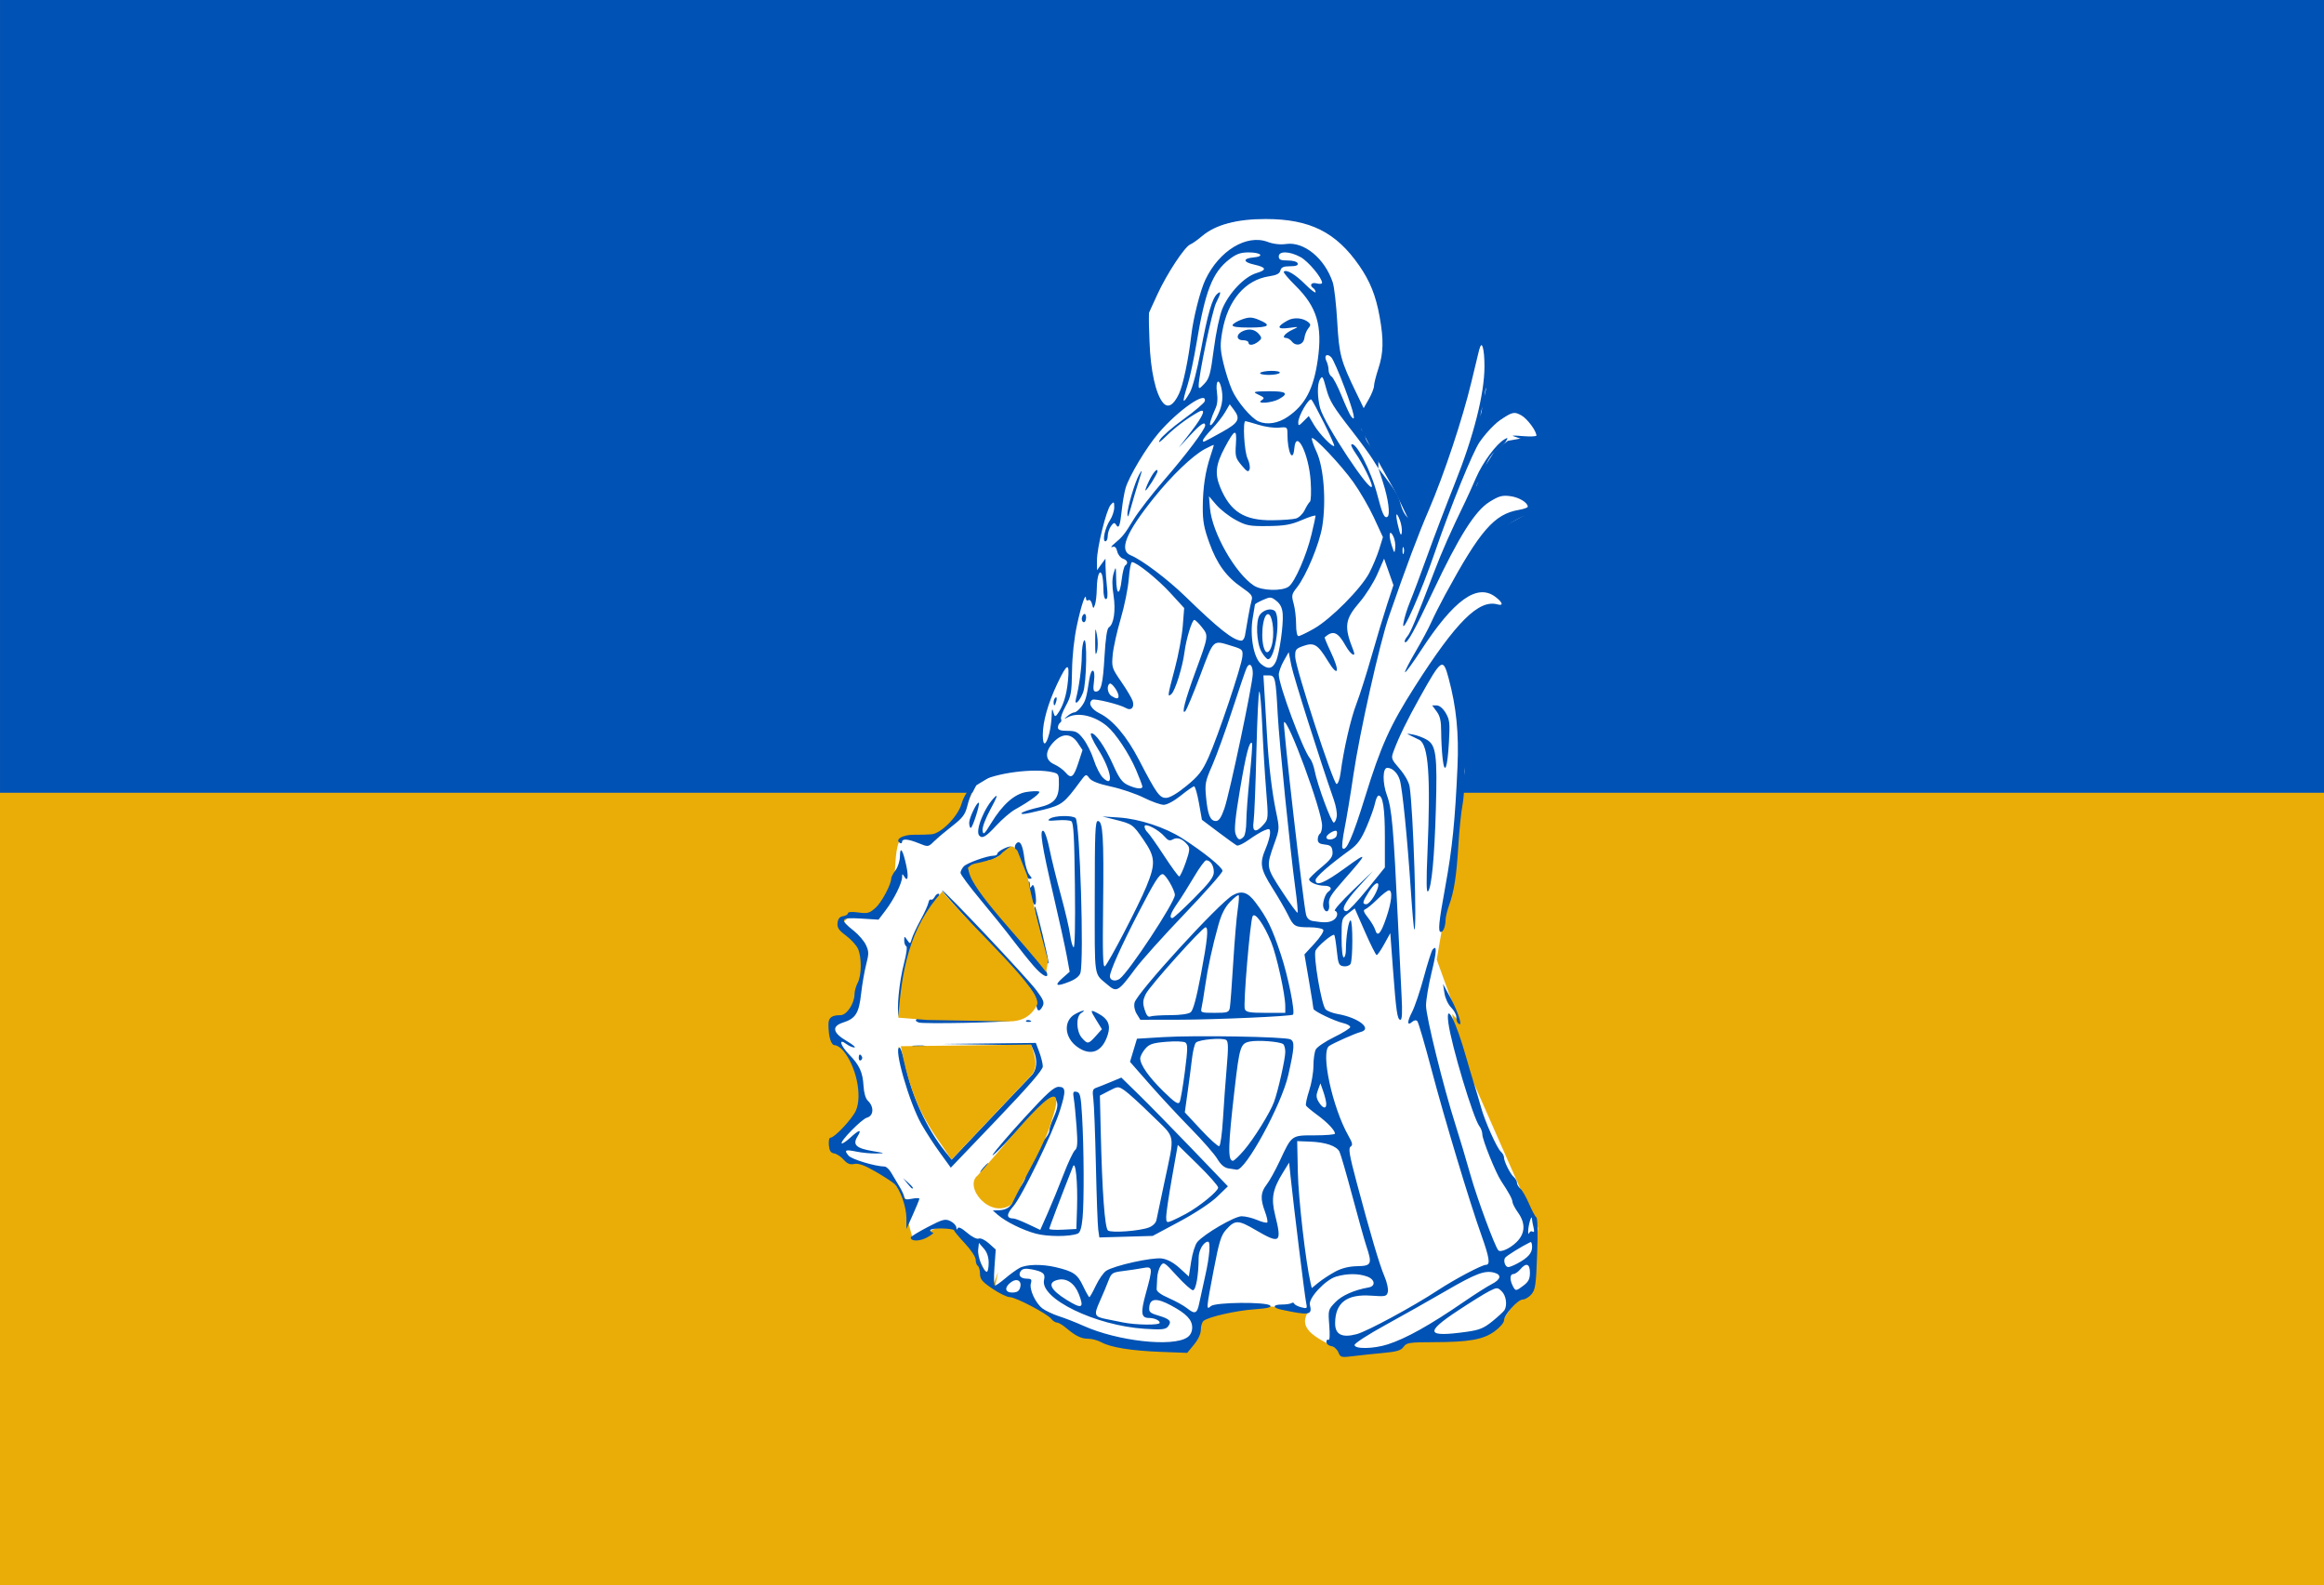
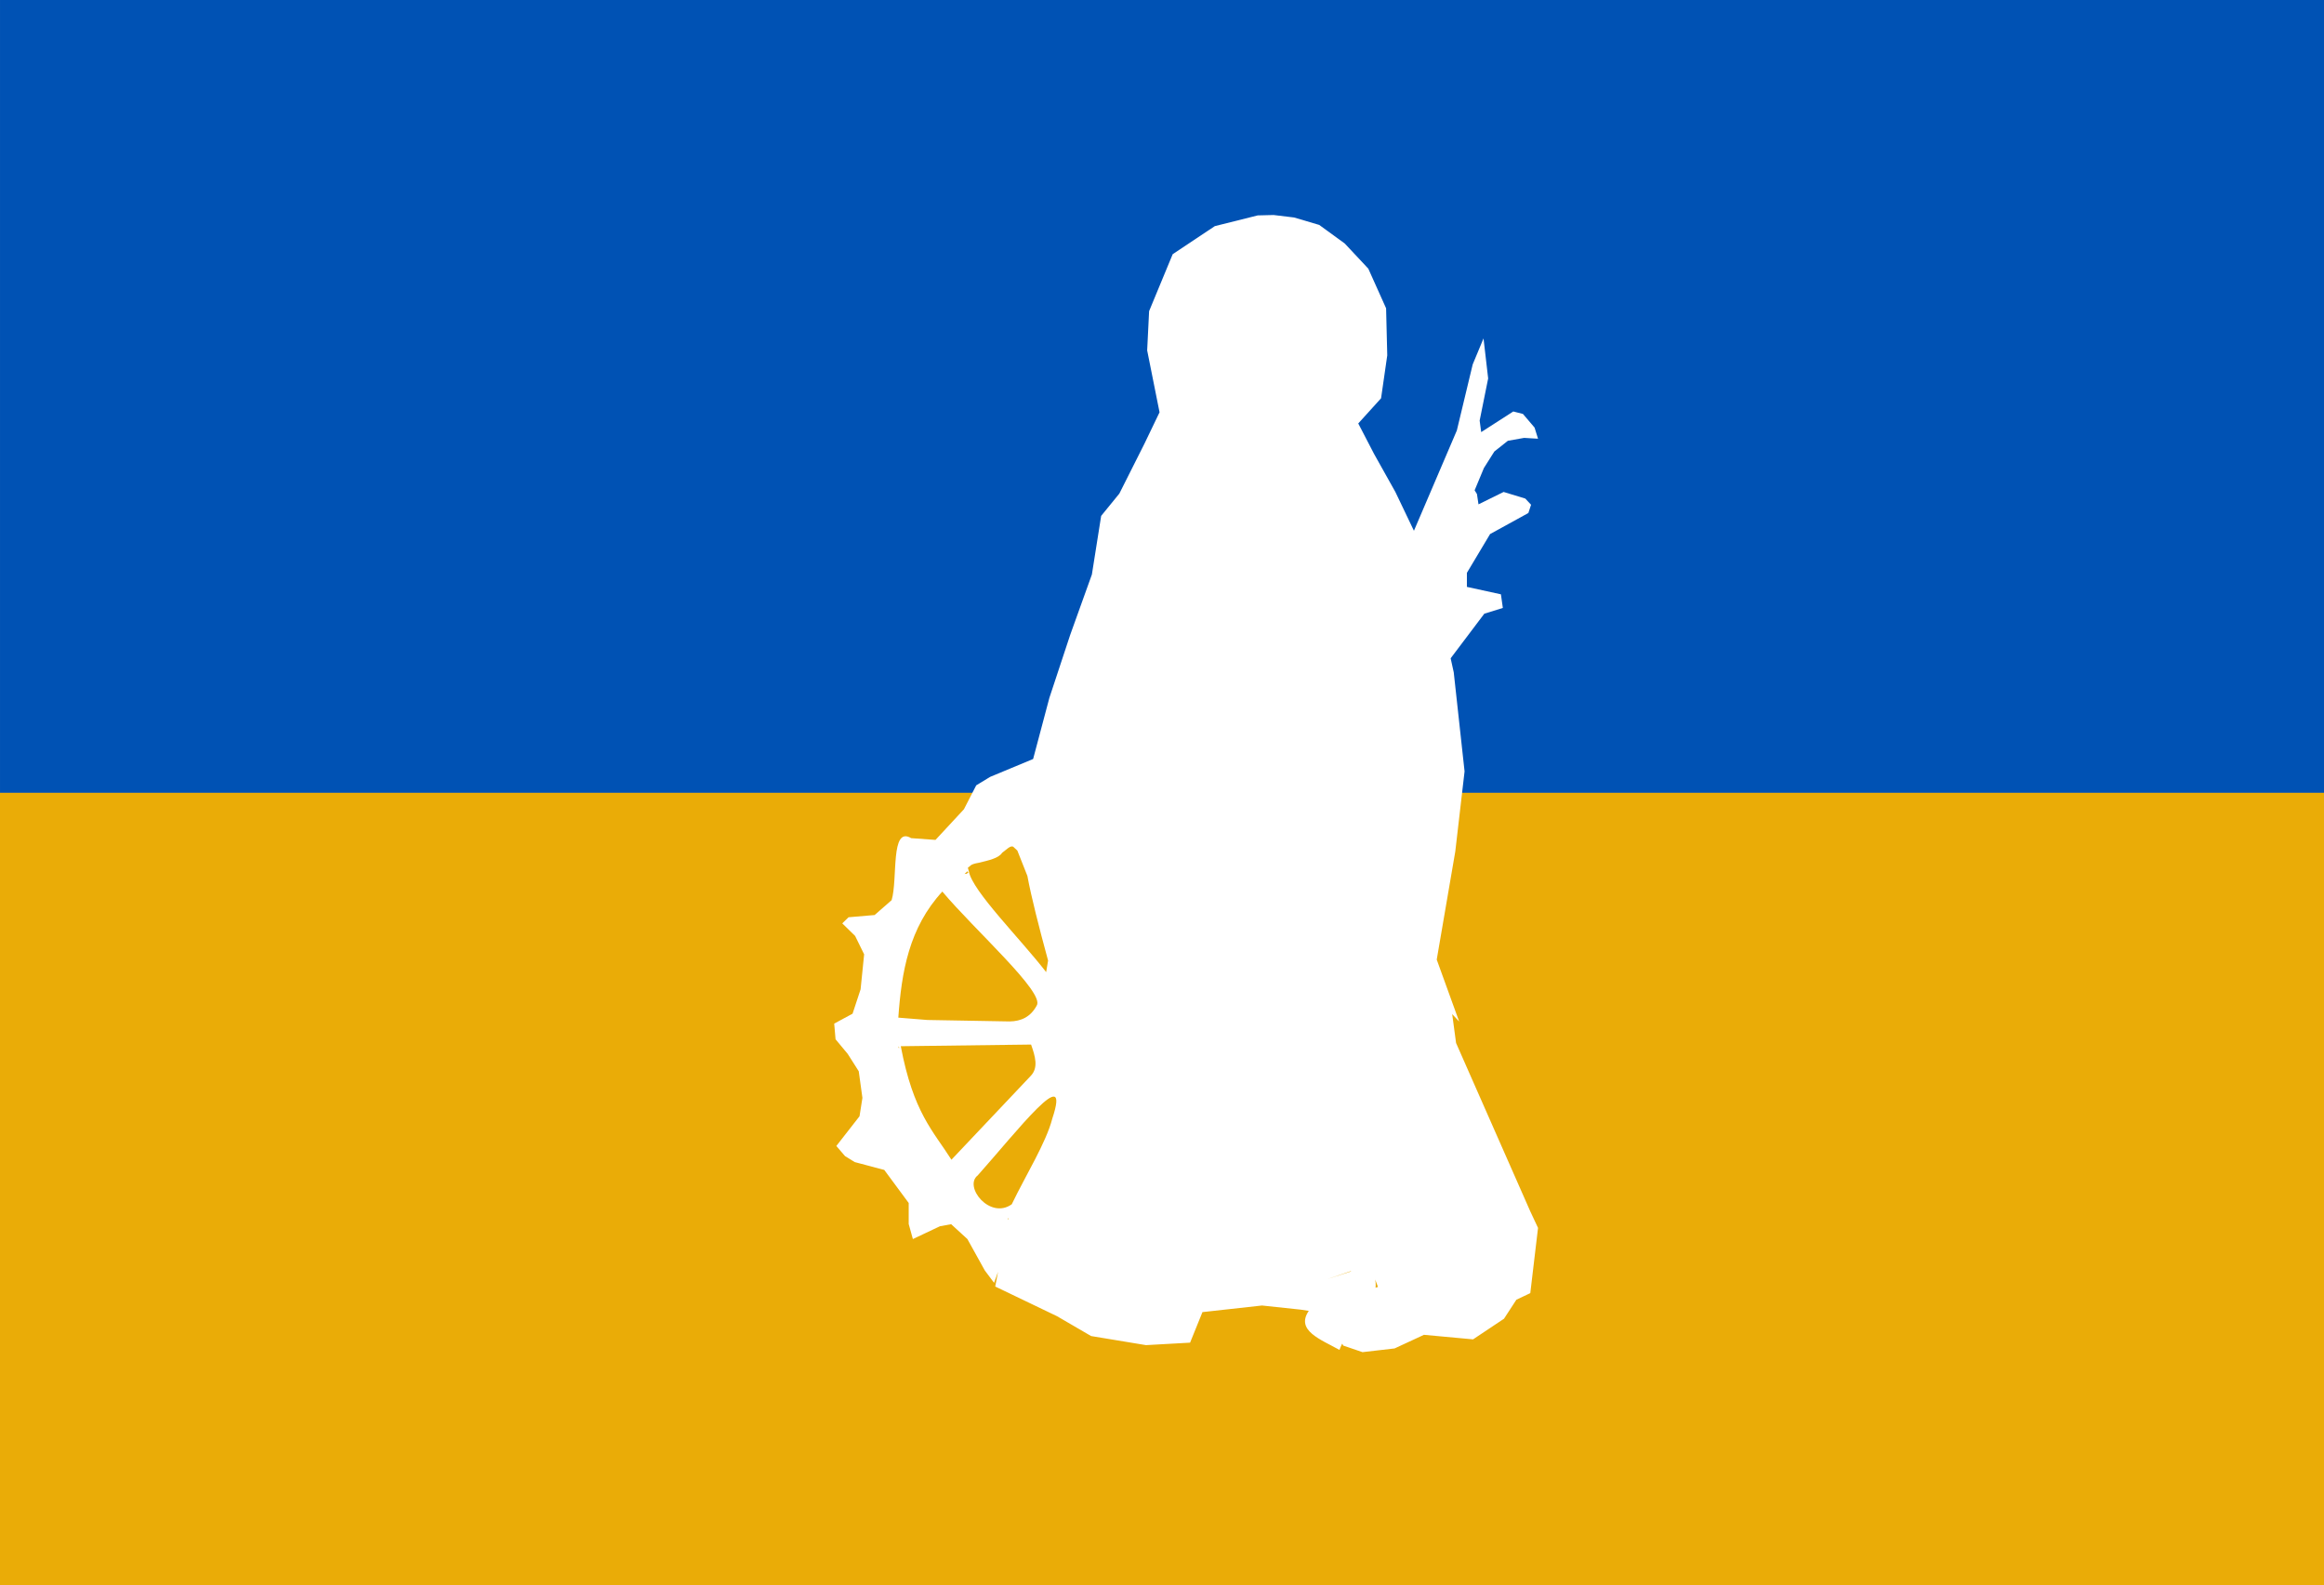
<svg xmlns="http://www.w3.org/2000/svg" xmlns:ns1="http://www.inkscape.org/namespaces/inkscape" xmlns:ns2="http://sodipodi.sourceforge.net/DTD/sodipodi-0.dtd" width="695.999" height="474.771" id="svg6850" version="1.1" ns1:version="0.48.4 r9939" ns2:docname="Nieuw document 35">
  <rect width="100%" height="100%" fill="#808080" stroke="none" />
  <defs id="defs6852" />
  <ns2:namedview id="base" pagecolor="#ffffff" bordercolor="#666666" borderopacity="1.0" ns1:pageopacity="0.0" ns1:pageshadow="2" ns1:zoom="0.7" ns1:cx="573.1895" ns1:cy="147.49495" ns1:document-units="px" ns1:current-layer="layer1" showgrid="false" fit-margin-top="0" fit-margin-left="0" fit-margin-right="0" fit-margin-bottom="0" ns1:window-width="1600" ns1:window-height="837" ns1:window-x="-8" ns1:window-y="-8" ns1:window-maximized="1" />
  <g ns1:label="Laag 1" ns1:groupmode="layer" id="layer1" transform="translate(256.571,-189.262)">
    <rect style="fill:#eaac07;fill-opacity:1;stroke:none" id="rect6746" width="695.995" height="237.386" x="-256.571" y="426.648" />
    <rect style="fill:#0052b4;fill-opacity:1;stroke:none" id="rect6746-5" width="695.995" height="237.386" x="-256.567" y="189.262" />
    <path style="fill:#ffffff;fill-opacity:1;stroke:none" d="m 120.102,253.769 -12.852,3.214 -12.621,8.406 -7.063,17.058 -0.579,11.743 3.705,18.542 -4.516,9.395 -7.526,14.957 -5.442,6.675 -2.779,17.553 -6.484,18.047 -6.252,18.913 -4.863,18.294 -12.861,5.347 -4.176,2.535 -3.684,7.167 -8.515,9.178 -7.287,-0.524 c -6.28,-3.765 -3.948,12.28 -5.855,18.573 l -5.095,4.45 -7.799,0.664 -1.883,1.836 3.848,3.759 2.702,5.507 -1.064,10.489 -2.403,7.289 -5.5,2.967 0.405,4.697 3.647,4.388 3.3,5.192 1.1,7.973 -0.868,5.501 -6.947,8.9 2.605,3.029 2.895,1.792 8.858,2.349 7.318,9.905 0,6.293 1.25,4.506 8.105,-3.832 3.358,-0.618 4.863,4.45 5.21,9.395 2.779,3.708 c 2.873,-7.808 5.978,-15.834 4.053,-19.16 l 12.968,-25.217 3.242,-12.361 -1.389,0.494 -26.631,26.947 -5.326,-5.192 27.557,-29.667 -2.084,-6.675 -40.988,0.494 0,-8.9 40.293,0.742 2.084,-4.203 -1.621,-3.956 -27.094,-29.914 6.947,-6.675 24.315,31.645 -0.463,-5.439 -8.105,-34.117 6.716,-4.697 10.421,41.039 -0.695,-43.264 -6.021,-0.742 -4.891,2.455 -10.856,7.434 -8.337,4.697 -2.316,1.73 c -8.905,0.635 -6.309,4.881 -8.62,7.586 l -7.822,16.889 -3.474,12.608 -2.129,10.98 2.823,6.078 2.316,10.383 4.863,12.361 7.873,10.383 c -8.161,3.389 4.132,5.441 6.252,8.158 l 10.884,8.158 11.115,4.45 -11.579,-4.944 -3.937,20.52 18.526,8.9 10.189,5.933 16.442,2.72 13.2,-0.742 3.705,-9.147 17.831,-1.978 11.579,1.236 2.432,0.371 c -3.999,5.868 3.509,8.524 9.192,11.69 2.922,-8.396 15.878,-15.86 8.733,-25.192 l -12.368,3.985 6.947,-2.349 6.831,0.989 1.389,3.708 -6.716,2.225 -5.326,3.214 -1.505,5.686 3.126,6.428 5.789,1.978 9.61,-1.113 8.8,-4.079 14.705,1.36 9.263,-6.181 3.705,-5.686 4.168,-1.978 2.316,-19.531 -2.316,-4.944 -22.231,-50.434 -1.158,-8.653 2.084,2.225 -6.716,-18.542 5.558,-32.386 2.779,-23.981 -3.242,-29.667 -0.926,-4.203 10.073,-13.35 5.558,-1.73 -0.579,-4.079 -10.189,-2.225 0,-4.203 6.947,-11.619 11.463,-6.304 0.81,-2.472 -1.737,-1.854 -6.484,-1.978 -7.526,3.708 -0.463,-3.09 -0.695,-1.113 2.779,-6.675 3.126,-4.944 4.053,-3.214 4.863,-0.865 4.168,0.247 -1.042,-3.337 -3.474,-4.079 -2.895,-0.742 -9.61,6.181 -0.463,-3.461 2.547,-12.608 -1.389,-11.99 -3.242,7.787 -4.747,19.778 -12.852,30.038 -5.558,-11.619 -6.368,-11.372 -4.747,-9.147 6.831,-7.54 1.853,-12.856 -0.347,-14.092 -5.326,-11.867 -7.063,-7.54 -7.642,-5.562 -7.526,-2.225 -6.137,-0.742 z" id="path6718-4-7" ns1:connector-curvature="0" ns2:nodetypes="cccccccccccccccccccccccccccccccccccccccccccccccccccccccccccccccccccccccccccccccccccccccccccccccccccccccccccccccccccccccccccccccccccccccccccccccccccccccccccccc" />
-     <path style="fill:#0052b4;fill-opacity:1" d="m 144.234,594.242 c -0.357,-0.896 -1.305,-1.729 -2.107,-1.851 -0.802,-0.122 -1.459,-0.685 -1.459,-1.252 0,-0.567 0.275,-0.849 0.612,-0.627 0.374,0.247 0.469,-1.421 0.243,-4.292 -0.363,-4.627 -0.337,-4.729 1.806,-6.966 1.94,-2.025 5.667,-3.68 9.975,-4.431 2.168,-0.378 1.933,-2.383 -0.38,-3.244 -2.624,-0.977 -6.014,-0.978 -9.338,-0.01 -3.214,0.941 -8.352,6.455 -7.866,8.441 0.763,3.114 -0.11,3.265 -8.506,1.469 -2.773,-0.593 -2.7,-1.54 0.119,-1.54 1.225,0 2.513,-0.189 2.862,-0.42 0.35,-0.231 0.734,-0.154 0.854,0.17 0.12,0.324 1.057,0.809 2.082,1.078 1.778,0.466 1.846,0.398 1.452,-1.45 -0.401,-1.886 -3.703,-28.66 -4.623,-37.485 l -0.458,-4.396 -1.78,2.871 c -3.163,5.1 -3.671,7.802 -2.413,12.84 2.086,8.357 1.522,8.787 -5.852,4.466 -5.239,-3.07 -6.147,-3.076 -8.856,-0.057 -1.481,1.65 -2.074,3.578 -3.672,11.933 -2.286,11.949 -2.305,12.203 -0.847,10.915 1.333,-1.178 16.675,-1.313 17.758,-0.157 0.489,0.522 -0.884,0.848 -4.695,1.114 -5.539,0.387 -13.837,2.273 -15.273,3.471 -0.446,0.372 -0.81,1.561 -0.81,2.644 0,1.22 -0.776,2.912 -2.044,4.453 l -2.044,2.485 -7.844,-0.297 c -8.84,-0.334 -15.085,-1.343 -17.882,-2.887 -1.041,-0.575 -2.787,-1.045 -3.879,-1.045 -2.133,0 -3.81,-0.821 -6.717,-3.288 -1.009,-0.857 -2.215,-1.558 -2.679,-1.558 -0.464,0 -1.228,-0.494 -1.697,-1.098 -1.214,-1.562 -10.66,-6.516 -12.424,-6.516 -0.812,0 -3.153,-1.136 -5.202,-2.524 -3.082,-2.088 -3.725,-2.858 -3.725,-4.458 0,-1.064 -0.292,-2.127 -0.648,-2.363 -0.357,-0.235 -0.648,-1.077 -0.648,-1.87 0,-0.808 -1.426,-2.965 -3.242,-4.904 -1.783,-1.904 -3.242,-3.664 -3.242,-3.912 0,-0.248 -1.605,-0.491 -3.566,-0.54 -1.961,-0.049 -3.566,0.199 -3.566,0.55 0,0.351 0.365,0.653 0.81,0.67 0.446,0.017 -0.299,0.656 -1.655,1.419 -2.239,1.262 -5,1.295 -4.986,0.061 0.003,-0.26 2.284,-1.66 5.069,-3.111 4.518,-2.354 5.251,-2.547 6.803,-1.792 0.957,0.465 1.762,1.341 1.79,1.946 0.033,0.699 0.169,0.788 0.375,0.246 0.219,-0.577 1.138,-0.156 2.834,1.299 1.454,1.248 2.926,1.983 3.498,1.749 0.563,-0.231 1.87,0.387 3.037,1.436 l 2.049,1.841 -0.39,5.399 c -0.214,2.97 -0.147,5.399 0.149,5.399 0.296,0 1.673,-0.965 3.06,-2.144 1.386,-1.179 3.309,-2.581 4.272,-3.115 2.034,-1.128 6.724,-1.234 10.893,-0.245 5.287,1.254 6.475,2.07 8.153,5.604 0.877,1.849 1.731,3.361 1.898,3.361 0.166,0 1.039,-1.552 1.939,-3.449 0.9,-1.897 2.291,-3.892 3.091,-4.433 2.308,-1.564 13.805,-4.11 16.691,-3.697 1.675,0.24 3.519,1.24 5.32,2.887 l 2.757,2.519 0.688,-4.485 c 0.378,-2.467 1.203,-5.093 1.833,-5.837 2.072,-2.445 11.161,-7.733 13.29,-7.733 1.112,0 3.207,0.506 4.655,1.125 1.448,0.619 2.804,0.943 3.012,0.721 0.208,-0.222 -0.096,-1.669 -0.675,-3.216 -1.441,-3.844 -1.324,-5.794 0.482,-8.095 0.845,-1.076 2.628,-4.293 3.962,-7.148 3.626,-7.757 3.429,-7.614 10.488,-7.614 3.333,0 6.05,-0.234 6.038,-0.519 -0.042,-1.008 -2.283,-3.367 -5.295,-5.573 -1.676,-1.228 -3.2,-2.497 -3.387,-2.819 -0.187,-0.323 0.236,-2.336 0.94,-4.473 0.704,-2.137 1.279,-5.472 1.279,-7.41 0,-1.938 0.311,-4.144 0.69,-4.901 0.38,-0.757 2.86,-2.432 5.511,-3.722 2.652,-1.29 4.821,-2.65 4.821,-3.022 0,-0.372 -0.907,-0.889 -2.016,-1.149 -2.761,-0.647 -9.006,-3.647 -9.006,-4.325 0,-0.304 -0.605,-4.09 -1.345,-8.413 l -1.345,-7.86 3.042,-3.298 c 1.673,-1.814 2.845,-3.639 2.603,-4.056 -0.241,-0.417 -2.1,-0.763 -4.129,-0.769 -4.392,-0.013 -4.742,-0.218 -6.486,-3.797 -0.742,-1.523 -2.823,-5.105 -4.624,-7.961 -3.631,-5.755 -3.904,-7.377 -1.996,-11.865 0.705,-1.66 1.289,-3.711 1.297,-4.558 0.013,-1.383 -0.162,-1.469 -1.708,-0.841 -0.947,0.385 -3.029,1.64 -4.625,2.791 -1.596,1.15 -3.229,1.927 -3.627,1.726 -0.398,-0.201 -2.913,-2.013 -5.587,-4.025 l -4.863,-3.66 -0.893,-5.012 c -0.491,-2.757 -1.142,-5.012 -1.446,-5.012 -0.304,0 -2.091,1.245 -3.97,2.766 -1.977,1.6 -4.138,2.767 -5.128,2.769 -0.941,0 -3.629,-0.956 -5.975,-2.128 -2.346,-1.172 -6.754,-2.669 -9.797,-3.326 -3.752,-0.811 -5.85,-1.629 -6.519,-2.542 -0.956,-1.305 -1.04,-1.273 -2.757,1.062 -4.73,6.433 -5.455,6.992 -10.861,8.373 -2.846,0.727 -5.612,1.315 -6.147,1.306 -1.772,-0.028 0.664,-1.067 4.628,-1.972 4.614,-1.054 5.981,-2.603 6.032,-6.837 0.037,-3.055 -0.074,-3.271 -1.906,-3.699 -5.527,-1.291 -17.137,0.224 -21.701,2.831 -1.54,0.88 -2.844,3.393 -3.867,7.45 -0.602,2.388 -1.435,3.477 -4.445,5.81 -2.037,1.579 -4.495,3.652 -5.462,4.606 -1.74,1.718 -1.787,1.724 -4.56,0.593 -3.224,-1.315 -5.028,-1.461 -5.028,-0.409 0,0.403 -0.306,0.531 -0.68,0.284 -1.563,-1.031 0.914,-2.469 4.189,-2.432 1.814,0.021 4.208,-0.042 5.319,-0.14 2.857,-0.25 7.885,-5.34 8.953,-9.065 1.182,-4.118 5.239,-8.483 8.448,-9.088 1.41,-0.266 3.66,-1.081 4.999,-1.81 1.34,-0.73 2.863,-1.327 3.385,-1.327 0.522,0 1.791,-0.756 2.82,-1.681 1.684,-1.513 1.942,-2.324 2.585,-8.134 0.662,-5.982 2.847,-13.925 6.631,-24.105 0.779,-2.094 1.967,-5.521 2.641,-7.614 2.402,-7.46 2.992,-8.956 4.017,-10.181 1.547,-1.85 2.772,-7.318 4.154,-18.547 0.494,-4.012 1.755,-6.557 4.802,-9.691 1.48,-1.523 3.273,-4.171 3.984,-5.884 0.711,-1.713 2.066,-4.984 3.011,-7.268 0.945,-2.284 2.38,-5.117 3.189,-6.295 1.785,-2.599 1.956,-7.428 0.479,-13.511 -1.918,-7.902 -1.104,-23.796 1.404,-27.417 1.938,-2.799 4.535,-8.45 5.048,-10.985 0.631,-3.117 4.513,-6.624 10.425,-9.419 7.282,-3.442 11.263,-4.324 19.452,-4.307 8.336,0.017 13.952,1.547 20.017,5.453 2.094,1.349 4.028,2.452 4.299,2.452 1.125,0 8.429,10.478 8.429,12.092 0,0.525 0.775,1.938 1.723,3.14 1.657,2.103 1.735,2.576 2.032,12.473 0.25,8.312 0.106,10.951 -0.75,13.746 -0.583,1.902 -1.06,4.353 -1.06,5.446 0,2.325 -0.741,3.428 -4.053,6.038 -2.347,1.849 -3.128,3.98 -1.783,4.867 0.357,0.235 0.648,0.974 0.648,1.642 0,0.668 0.875,2.109 1.945,3.204 1.327,1.358 1.945,2.659 1.945,4.098 l 0,2.108 -1.724,-2.756 c -0.948,-1.516 -3.668,-5.249 -6.043,-8.294 -5.811,-7.451 -6.856,-9.158 -7.838,-12.806 -1.03,-3.825 -1.17,-4.026 -1.927,-2.749 -0.807,1.363 -0.773,5.259 0.075,8.52 1.24,4.766 15.512,26.296 15.512,23.4 0,-1.185 -2.834,-6.93 -4.804,-9.739 -0.916,-1.305 -1.529,-2.518 -1.364,-2.695 1.214,-1.296 5.975,7.909 7.813,15.105 1.43,5.597 2.118,7.088 3.003,6.504 0.907,-0.599 0.289,-5.308 -1.372,-10.451 l -1.296,-4.014 1.442,1.885 c 3.538,4.626 4.506,6.237 5.078,8.448 1.338,5.173 4.379,6.712 5.735,2.904 0.329,-0.925 0.908,-1.885 1.287,-2.135 0.379,-0.25 0.688,-1.526 0.688,-2.836 0,-1.31 0.292,-2.382 0.648,-2.382 0.357,0 0.655,-0.857 0.663,-1.904 0.008,-1.047 0.585,-2.682 1.282,-3.634 0.697,-0.952 1.274,-2.434 1.282,-3.295 0.008,-0.86 0.598,-2.098 1.311,-2.75 0.798,-0.73 1.297,-2.042 1.297,-3.413 0,-1.226 0.292,-2.421 0.648,-2.656 0.357,-0.235 0.648,-1.188 0.648,-2.118 0,-0.929 0.249,-1.69 0.554,-1.69 0.305,0 0.931,-2.881 1.391,-6.403 0.46,-3.522 1.053,-6.715 1.318,-7.095 0.265,-0.381 0.694,-2.07 0.955,-3.754 0.646,-4.176 2.3,-7.102 4.446,-7.866 0.986,-0.351 1.887,-0.527 2.002,-0.393 0.115,0.135 0.371,3.727 0.569,7.982 0.297,6.408 0.19,7.887 -0.627,8.611 -0.586,0.519 -0.863,1.556 -0.684,2.556 0.166,0.926 -0.153,2.528 -0.708,3.56 -1.091,2.029 -0.749,3.979 0.807,4.617 0.557,0.228 2.107,-0.558 3.617,-1.835 2.353,-1.99 2.956,-2.188 5.51,-1.815 3.643,0.533 5.242,1.611 6.462,4.356 1.901,4.276 0.657,6.892 -2.475,5.21 -0.778,-0.418 -2.436,-1.081 -3.685,-1.474 -1.977,-0.622 -1.748,-0.671 1.783,-0.381 2.229,0.183 4.051,0.104 4.05,-0.176 -0.007,-1.379 -2.759,-5.065 -4.499,-6.026 -1.718,-0.948 -2.232,-0.963 -4.081,-0.113 -2.389,1.098 -5.893,4.452 -8.412,8.053 -2.049,2.929 -8.807,19.567 -13.396,32.98 -4.099,11.981 -10.07,25.503 -9.469,21.444 0.218,-1.477 1.124,-4.436 2.012,-6.576 0.888,-2.14 3.239,-8.408 5.223,-13.929 1.985,-5.52 5.66,-15.166 8.167,-21.435 5.665,-14.163 8.896,-26.917 8.896,-35.11 0,-5.296 -0.794,-8.033 -1.523,-5.246 -0.175,0.672 -1.248,5.112 -2.382,9.867 -2.639,11.059 -8.209,27.806 -12.78,38.426 -3.251,7.555 -6.655,16.637 -11.933,31.843 -2.749,7.921 -8.778,34.821 -10.627,47.417 -0.866,5.901 -2.064,13.148 -2.661,16.105 -0.597,2.956 -0.871,5.604 -0.607,5.884 1.084,1.153 3.02,-3.247 6.789,-15.435 4.717,-15.255 7.424,-21.262 14.806,-32.858 12.41,-19.497 19.22,-26.28 24.816,-24.718 1.873,0.523 1.579,-0.58 -0.594,-2.232 -5.488,-4.172 -12.452,0.834 -22.376,16.085 -2.429,3.733 -4.55,6.645 -4.712,6.471 -0.163,-0.174 1.229,-2.913 3.092,-6.087 1.863,-3.174 4.007,-7.177 4.763,-8.894 0.756,-1.717 2.645,-5.459 4.197,-8.314 10.465,-19.247 14.667,-24.076 22.038,-25.335 1.464,-0.25 2.662,-0.678 2.662,-0.951 0,-1.234 -2.615,-2.814 -5.235,-3.163 -2.408,-0.321 -3.414,-0.044 -6.242,1.721 -4.311,2.691 -9.091,10.259 -16.855,26.69 -5.707,12.078 -7.852,15.942 -8.478,15.273 -0.197,-0.21 0.112,-0.936 0.687,-1.614 1.038,-1.224 2.449,-4.606 8.011,-19.197 2.496,-6.548 4.943,-12.076 9.5,-21.459 0.555,-1.142 1.952,-4.24 3.104,-6.883 2.037,-4.672 6.082,-10.151 8.526,-11.547 1.074,-0.614 1.12,-0.542 0.418,0.657 -0.433,0.74 -1.595,1.855 -2.582,2.477 -1.955,1.233 -3.823,4.619 -3.823,6.93 0,0.802 -0.602,1.859 -1.338,2.35 -1.555,1.036 -1.476,3.435 0.149,4.522 0.788,0.527 1.376,0.461 2.172,-0.245 0.601,-0.533 2.948,-1.072 5.22,-1.201 5.181,-0.292 7.796,0.976 8.578,4.161 0.503,2.049 0.407,2.276 -1.118,2.648 -2.892,0.705 -8.065,3.881 -10.422,6.397 -4.356,4.65 -7.781,10.155 -7.781,12.505 0,1.702 2.691,3.187 5.818,3.211 4.039,0.031 5.205,1.142 5.205,4.962 0,2.651 -0.24,3.217 -1.652,3.904 -0.908,0.442 -1.962,0.803 -2.342,0.803 -1.249,0 -6.85,5.48 -7.614,7.45 -0.412,1.061 -1.397,2.234 -2.189,2.605 -1.747,0.819 -1.768,3.046 -0.099,10.712 1.444,6.636 1.995,28.657 0.861,34.467 -0.424,2.173 -0.996,7.689 -1.27,12.258 -0.551,9.175 -1.272,13.827 -2.787,17.998 -0.553,1.523 -1.019,3.444 -1.035,4.27 -0.038,1.994 -0.679,3.691 -1.395,3.691 -0.945,0 -0.684,-2.655 1.367,-13.903 2.037,-11.172 2.872,-19.434 3.594,-35.591 0.446,-9.986 -0.341,-17.861 -2.645,-26.442 -1.689,-6.292 -2.097,-6.024 -8.633,5.676 -3.861,6.91 -6.264,11.84 -7.848,16.097 -0.809,2.176 -0.748,2.357 1.795,5.303 1.553,1.799 2.783,3.998 2.997,5.362 1.077,6.843 2.277,43.695 1.392,42.749 -0.149,-0.159 -0.602,-5.272 -1.007,-11.364 -1.064,-15.979 -2.541,-30.8 -3.33,-33.405 -0.638,-2.105 -2.212,-3.629 -3.749,-3.629 -1.423,0 -1.472,4.514 -0.091,8.256 1.473,3.99 1.965,9.638 3.288,37.777 0.394,8.376 0.882,18.422 1.086,22.324 0.257,4.932 0.153,7.095 -0.342,7.095 -0.935,0 -1.282,-2.361 -2.241,-15.229 l -0.799,-10.73 -1.81,3.288 c -0.996,1.808 -2.017,3.287 -2.269,3.286 -0.252,0 -1.834,-3.146 -3.515,-6.988 l -3.056,-6.986 -1.969,1.497 c -1.927,1.465 -1.969,1.623 -1.969,7.334 0,3.43 0.267,5.837 0.648,5.837 0.357,0 0.648,-1.047 0.648,-2.326 0,-3.802 0.783,-8.749 1.385,-8.749 0.723,0 0.715,11.82 -0.009,13.04 -0.302,0.509 -1.246,0.821 -2.097,0.692 -1.388,-0.209 -1.595,-0.688 -2.003,-4.642 -0.251,-2.425 -0.596,-4.559 -0.768,-4.742 -0.439,-0.468 -4.874,3.233 -5.593,4.668 -0.757,1.51 1.756,16.287 2.995,17.61 0.483,0.515 2.124,1.152 3.646,1.415 6.218,1.074 10.518,4.47 6.821,5.386 -1.578,0.391 -8.082,3.281 -9.402,4.177 -2.627,1.783 0.966,18.452 5.81,26.956 1.195,2.097 1.314,2.721 0.612,3.196 -0.705,0.477 -0.364,2.498 1.777,10.546 4.139,15.556 6.906,24.908 8.383,28.335 0.747,1.732 1.196,3.809 0.999,4.614 -0.333,1.36 -0.688,1.44 -4.998,1.129 -7.304,-0.527 -10.767,2.123 -10.79,8.256 -0.013,3.397 2.049,4.441 6.46,3.27 3.131,-0.831 16.834,-8.239 24.33,-13.154 5.149,-3.376 13.168,-7.612 14.409,-7.612 1.325,0 0.98,-2.227 -1.357,-8.767 -3.542,-9.911 -11.067,-34.886 -14.993,-49.756 -2.006,-7.598 -3.909,-14.098 -4.23,-14.443 -0.348,-0.376 -0.943,-0.309 -1.48,0.167 -1.599,1.417 -1.651,0.1 -0.114,-2.869 0.825,-1.595 2.424,-6.326 3.553,-10.514 1.128,-4.188 2.314,-7.905 2.635,-8.261 1.326,-1.469 1.231,0.511 -0.334,6.939 -0.91,3.739 -1.655,8.177 -1.655,9.864 0,3.313 5.209,24.396 8.821,35.705 1.226,3.838 3.249,10.611 4.496,15.051 1.943,6.918 7.321,21.459 8.338,22.545 0.69,0.737 3.561,-0.572 5.502,-2.508 2.554,-2.547 2.692,-5.582 0.4,-8.79 -0.892,-1.248 -1.642,-2.679 -1.668,-3.18 -0.046,-0.891 -1.017,-2.687 -3.41,-6.312 -1.648,-2.495 -5.602,-12.309 -5.612,-13.927 -0.005,-0.731 -0.394,-1.822 -0.865,-2.423 -1.843,-2.35 -8.465,-24.404 -9.315,-31.024 -0.856,-6.668 2.277,-0.538 5.391,10.548 0.535,1.904 1.556,5.33 2.269,7.614 0.713,2.284 1.683,5.555 2.155,7.268 1.134,4.115 4.731,12.144 5.908,13.187 0.513,0.455 0.933,1.208 0.933,1.674 0,1.251 1.827,4.939 2.931,5.918 0.528,0.467 0.959,1.241 0.959,1.719 0,0.478 0.47,1.286 1.045,1.795 0.575,0.509 1.743,2.555 2.596,4.545 0.853,1.99 1.829,3.803 2.17,4.027 0.377,0.249 0.471,4.526 0.238,10.942 -0.337,9.307 -0.536,10.714 -1.707,12.091 -0.729,0.857 -1.892,1.558 -2.584,1.558 -1.512,0 -5.648,4.625 -5.648,6.316 0,0.66 -1.27,2.115 -2.822,3.233 -3.443,2.48 -7.593,3.212 -18.381,3.238 -7.119,0.017 -8.005,0.156 -8.852,1.388 -0.74,1.075 -2.032,1.468 -6.03,1.832 -2.799,0.255 -6.839,0.684 -8.979,0.953 -3.676,0.463 -3.926,0.4 -4.539,-1.139 z m 14.791,-2.369 c 5.524,-1.781 12.697,-5.79 22.845,-12.768 3.225,-2.218 6.946,-4.583 8.267,-5.255 2.792,-1.421 3.101,-2.83 0.758,-3.458 -2.811,-0.753 -5.516,0.274 -14.565,5.529 -4.814,2.796 -12.911,7.364 -17.993,10.151 -5.082,2.787 -9.24,5.476 -9.24,5.976 0,1.284 5.713,1.183 9.928,-0.176 z m -60.017,-2.102 c 0.943,-0.646 1.459,-1.684 1.459,-2.938 0,-2.356 -1.737,-4.167 -6.375,-6.645 -4.21,-2.25 -6.191,-2.132 -6.464,0.383 -0.175,1.608 0.126,1.9 2.772,2.691 3.431,1.025 4.031,1.711 2.84,3.242 -0.715,0.92 -1.866,1.034 -7.026,0.699 -14.762,-0.959 -31.422,-9.061 -30.109,-14.643 0.441,-1.874 -0.281,-2.486 -3.725,-3.158 -1.727,-0.337 -2.69,-0.207 -3.186,0.431 -0.989,1.272 -0.181,2.359 1.753,2.359 1.324,0 1.551,0.254 1.22,1.367 -0.541,1.821 1.361,5.96 3.479,7.569 0.937,0.711 3.162,1.757 4.945,2.324 1.783,0.567 5.068,1.853 7.3,2.857 10.23,4.606 26.76,6.446 31.117,3.463 z m 83.609,-1.657 c 3.856,-0.535 5.207,-1.087 7.781,-3.177 1.713,-1.392 3.329,-2.882 3.591,-3.312 0.908,-1.489 0.49,-4.38 -0.815,-5.641 -1.257,-1.214 -1.41,-1.217 -3.728,-0.052 -1.33,0.668 -5.554,3.288 -9.388,5.822 -10.044,6.639 -9.484,8.03 2.559,6.359 z m -91.876,-2.697 c 0,-0.736 -1.592,-1.458 -3.216,-1.458 -2.357,0 -2.554,-1.495 -0.959,-7.268 2.173,-7.863 2.13,-8.246 -0.851,-7.678 -1.337,0.255 -3.997,0.654 -5.91,0.888 -3.249,0.397 -3.54,0.589 -4.418,2.915 -0.517,1.37 -1.688,4.161 -2.603,6.202 -1.834,4.092 -1.646,4.574 2.069,5.303 1.07,0.21 3.258,0.648 4.863,0.973 3.974,0.805 11.023,0.884 11.023,0.124 z m 11.87,-6.011 c 0.301,-1.494 1.109,-5.189 1.796,-8.212 1.255,-5.526 1.622,-10.079 0.813,-10.079 -1.312,0 -2.807,2.542 -2.812,4.78 -0.012,5.21 -0.811,9.757 -1.714,9.757 -0.49,0 -2.66,-1.947 -4.822,-4.326 -3.746,-4.122 -3.975,-4.263 -4.855,-2.983 -0.508,0.739 -0.971,2.374 -1.031,3.634 -0.059,1.26 -0.132,2.774 -0.162,3.364 -0.034,0.68 1.294,1.659 3.617,2.667 2.019,0.876 4.499,2.251 5.511,3.056 2.393,1.903 2.996,1.629 3.659,-1.659 z m -36.095,-2.594 c -1.273,-3.254 -3.66,-4.882 -6.26,-4.273 -3.285,0.77 -2.344,2.938 2.605,5.996 4.632,2.863 5.323,2.537 3.656,-1.724 z m -17.571,-1.939 c 0.581,-1.956 -0.899,-2.921 -2.615,-1.707 -2.154,1.524 -2.035,3.178 0.229,3.178 1.418,0 2.068,-0.401 2.386,-1.471 z m 150.789,-0.653 c 1.452,-1.104 1.883,-1.975 1.883,-3.807 0,-2.734 -1.118,-3.114 -2.918,-0.991 -0.645,0.761 -1.566,1.385 -2.046,1.385 -1.039,0 -1.133,1.646 -0.201,3.507 0.836,1.667 0.971,1.664 3.281,-0.093 z m -56.474,-4.108 c 1.955,-1.063 4.146,-1.61 6.645,-1.657 4.28,-0.082 4.526,-0.63 2.719,-6.041 -0.556,-1.666 -2.444,-8.406 -4.196,-14.977 -1.751,-6.572 -3.482,-12.543 -3.847,-13.27 -0.864,-1.724 -4.168,-2.849 -8.881,-3.023 l -3.787,-0.14 0.197,9.345 c 0.166,7.877 2.337,26.76 3.802,33.075 l 0.366,1.579 2.032,-1.652 c 1.118,-0.908 3.345,-2.365 4.949,-3.238 z m -103.743,-2.636 c 0,-1.777 -0.476,-3.187 -1.459,-4.318 l -1.459,-1.679 -0.221,2.068 c -0.221,2.063 1.557,6.567 2.593,6.567 0.3,0 0.546,-1.187 0.546,-2.638 z m 158.404,0.132 c 3.131,-1.693 4.345,-3.069 4.345,-4.927 0,-0.924 -0.219,-1.575 -0.486,-1.446 -2.686,1.296 -7.292,4.161 -7.63,4.746 -0.555,0.959 0.094,2.749 0.996,2.749 0.386,0 1.635,-0.505 2.776,-1.122 z m 4.502,-9.504 c 0.459,0.303 0.554,-0.106 0.278,-1.207 -0.23,-0.916 -0.451,-2.133 -0.491,-2.704 -0.098,-1.381 -1.108,2.037 -1.125,3.807 -0.007,0.761 0.134,0.993 0.315,0.515 0.181,-0.478 0.641,-0.663 1.024,-0.411 z m -61.805,-38.349 c -0.027,-0.666 -0.431,-2.302 -0.897,-3.634 l -0.848,-2.423 -0.741,1.997 c -0.598,1.613 -0.548,2.312 0.264,3.634 1.183,1.927 2.292,2.14 2.222,0.426 z m 17.951,-55.58 c 1.652,-4.832 1.99,-8.277 0.812,-8.277 -0.406,0 -1.959,1.202 -3.452,2.67 -1.493,1.469 -3.125,2.817 -3.628,2.996 -0.698,0.248 -0.505,0.845 0.813,2.518 0.95,1.206 1.919,2.834 2.152,3.618 0.684,2.301 1.671,1.247 3.303,-3.525 z m -15.914,0.697 c 1.361,-0.777 1.684,-2.476 0.549,-2.88 -0.388,-0.138 2.019,-2.867 5.349,-6.064 l 6.055,-5.813 -4.377,4.813 c -4.156,4.57 -5.434,7.201 -3.499,7.201 0.483,0 3.255,-2.944 6.16,-6.542 l 5.282,-6.542 0,-8.988 c 0,-8.655 -0.582,-12.54 -1.878,-12.54 -0.337,0 -0.815,1.012 -1.061,2.25 -0.246,1.237 -1.385,4.43 -2.531,7.095 -1.628,3.788 -2.709,5.299 -4.95,6.922 -6.213,4.5 -10.329,8.106 -10.329,9.048 0,1.976 2.637,0.895 8.873,-3.638 6.907,-5.021 6.877,-4.702 -0.33,3.48 -4.099,4.654 -4.742,5.717 -4.505,7.441 0.294,2.136 -0.994,2.878 -1.681,0.968 -0.433,-1.203 0.48,-4.144 1.493,-4.813 1.324,-0.874 0.671,-1.757 -1.299,-1.757 -2.054,0 -4.496,-1.052 -4.496,-1.937 0,-0.277 1.621,-1.856 3.603,-3.508 2.971,-2.478 3.568,-3.325 3.404,-4.837 -0.163,-1.507 -0.573,-1.871 -2.306,-2.049 -1.557,-0.16 -2.107,-0.556 -2.107,-1.517 0,-0.715 0.292,-1.492 0.648,-1.728 0.357,-0.235 0.648,-1.314 0.648,-2.397 0,-4.391 -10.251,-32.231 -11.411,-30.992 -0.399,0.426 5.72,53.847 6.593,57.561 0.274,1.165 0.948,1.796 2.123,1.989 3.295,0.54 4.733,0.485 5.979,-0.227 z m -11.321,-9.764 c -1.504,-11.021 -4.811,-43.683 -5.246,-51.82 -0.592,-11.061 -0.752,-11.768 -2.666,-11.768 l -1.625,0 0.371,6.057 c 0.204,3.331 0.521,8.705 0.705,11.941 0.483,8.527 1.478,16.914 2.705,22.79 1.058,5.069 1.052,5.195 -0.426,9.345 -2.587,7.26 -2.599,7.178 2.231,14.575 2.395,3.667 4.484,6.528 4.642,6.359 0.159,-0.169 -0.152,-3.535 -0.69,-7.479 z m 23.545,2.611 c 2.531,-4.372 1.15,-5.548 -1.545,-1.315 -1.881,2.956 -2.019,3.647 -0.725,3.647 0.506,0 1.527,-1.049 2.269,-2.331 z m -38.981,-17.882 c 0.428,-0.457 0.778,-2.495 0.778,-4.529 0,-2.034 0.453,-8.082 1.006,-13.439 0.554,-5.357 0.869,-9.887 0.701,-10.067 -0.759,-0.81 -1.803,3.224 -3.603,13.919 -1.395,8.289 -1.772,12.021 -1.336,13.244 0.673,1.891 1.294,2.112 2.454,0.873 z m 27.787,-0.237 c 0.211,-0.588 0.227,-1.236 0.035,-1.44 -0.487,-0.52 -3.053,1.027 -3.053,1.841 0,1.099 2.603,0.754 3.018,-0.4 z m -21.859,-3.389 c 1.473,-1.674 1.48,-1.765 0.771,-10.556 -0.393,-4.877 -0.909,-13.462 -1.147,-19.078 -0.238,-5.616 -0.633,-10.21 -0.878,-10.21 -0.245,0 -0.641,8.177 -0.88,18.171 -0.239,9.994 -0.615,19.339 -0.837,20.767 -0.488,3.143 0.688,3.502 2.972,0.907 z m 21.953,-2.579 c 0.107,-0.956 -0.285,-3.112 -0.872,-4.792 -4.195,-12.011 -12.098,-36.989 -12.745,-40.282 l -0.786,-4.001 -1.484,2.617 c -0.816,1.439 -1.485,3.293 -1.487,4.119 -0.007,3.146 7.203,22.514 9.354,25.126 0.48,0.583 1.084,2.151 1.343,3.483 0.86,4.435 5.114,15.947 5.803,15.706 0.373,-0.131 0.767,-1.02 0.874,-1.976 z m -33.683,-2.195 c 1.583,-4.518 8.525,-37.453 8.525,-40.447 0,-2.548 -0.982,-3.479 -1.834,-1.738 -0.331,0.677 -2.26,6.325 -4.286,12.552 -2.026,6.227 -4.721,13.688 -5.99,16.582 -2.143,4.887 -2.277,5.577 -1.879,9.719 0.502,5.231 1.254,7.026 2.942,7.026 0.889,0 1.584,-1.018 2.522,-3.693 z m -11.348,-6.815 c 3.684,-3.02 4.73,-4.374 6.624,-8.578 2.803,-6.221 9.846,-27.178 10.124,-30.124 0.197,-2.084 0.054,-2.233 -3.035,-3.178 -5.964,-1.824 -5.4,-2.341 -9.586,8.778 -2.078,5.521 -4.093,10.349 -4.477,10.729 -1.238,1.229 -0.084,-3.274 2.993,-11.676 4.025,-10.991 4.012,-10.902 1.979,-13.481 -0.948,-1.202 -1.966,-2.186 -2.262,-2.186 -0.701,0 -2.441,5.714 -2.951,9.691 -0.564,4.396 -2.777,11.508 -3.888,12.492 -1.271,1.126 -1.214,0.693 1.011,-7.647 1.067,-3.998 2.131,-9.704 2.365,-12.68 l 0.426,-5.412 -4.152,-4.531 c -3.837,-4.186 -10.106,-9.219 -11.484,-9.219 -0.322,0 -0.754,2.258 -0.959,5.019 -0.205,2.76 -1.292,8.134 -2.415,11.941 -1.123,3.807 -2.2,8.66 -2.394,10.784 -0.341,3.739 -0.258,3.999 2.608,8.156 1.628,2.362 3.152,4.938 3.386,5.726 0.573,1.927 -0.497,3 -2.058,2.064 -1.765,-1.059 -9.333,-2.919 -10.024,-2.463 -1.407,0.929 -0.403,2.805 2.183,4.078 3.95,1.944 8.107,6.862 11.78,13.937 5.237,10.088 6.148,11.366 8.1,11.366 1.09,0 3.351,-1.328 6.106,-3.586 z m -13.196,0.221 c 0,-0.328 -0.852,-2.586 -1.893,-5.019 -2.088,-4.879 -6.094,-10.922 -8.681,-13.094 -3.712,-3.117 -8.662,-4.267 -11.677,-2.712 -1.368,0.706 -1.373,0.694 -0.158,-0.346 0.692,-0.592 1.619,-1.077 2.06,-1.077 0.441,0 1.386,-0.793 2.101,-1.763 1.256,-1.705 1.493,-2.524 2.347,-8.101 0.585,-3.825 1.907,-3.339 1.412,0.519 -0.315,2.452 -0.201,3.115 0.537,3.115 1.597,0 2.124,-2.131 2.613,-10.569 0.314,-5.407 0.75,-8.316 1.297,-8.653 1.496,-0.919 2.103,-5.086 1.4,-9.609 -0.461,-2.967 -0.451,-4.959 0.033,-6.576 0.672,-2.244 0.697,-2.189 0.761,1.661 0.084,5.05 1.075,5.16 1.658,0.184 0.244,-2.088 0.716,-3.975 1.047,-4.194 0.996,-0.657 0.684,-1.58 -0.692,-2.046 -0.712,-0.241 -1.478,-1.215 -1.701,-2.165 -0.284,-1.209 -0.722,-1.609 -1.46,-1.337 -0.58,0.214 -0.325,-0.219 0.566,-0.961 2.53,-2.108 3.137,-2.868 5.83,-7.306 1.386,-2.284 5.49,-7.58 9.118,-11.768 6.593,-7.609 12.284,-15.181 12.284,-16.343 0,-1.348 -1.358,-0.45 -4.567,3.018 l -3.362,3.634 3.641,-4.712 c 3.911,-5.062 4.771,-7.4 2.182,-5.931 -3.373,1.913 -6.825,4.502 -9.523,7.138 -2.072,2.026 -2.598,2.328 -1.881,1.081 0.548,-0.952 3.739,-3.719 7.091,-6.149 3.353,-2.43 6.19,-4.845 6.305,-5.365 0.741,-3.344 -7.932,2.647 -13.841,9.561 -3.675,4.3 -8.859,12.959 -9.888,16.516 -0.381,1.318 -0.891,4.266 -1.133,6.55 -0.504,4.754 -0.881,5.729 -1.701,4.4 -0.468,-0.757 -0.765,-0.679 -1.54,0.405 -0.528,0.739 -0.96,2.063 -0.96,2.942 0,0.879 -0.315,1.598 -0.7,1.598 -1.01,0 -0.109,-4.103 1.399,-6.375 0.685,-1.032 1.246,-2.734 1.246,-3.783 0,-1.751 -0.085,-1.816 -1.041,-0.796 -1.308,1.396 -4.151,12.916 -4.132,16.741 l 0.014,2.865 1.268,-1.731 1.268,-1.73 0.02,2.423 c 0.011,1.333 0.204,4.058 0.429,6.057 0.283,2.513 0.181,3.634 -0.33,3.634 -0.441,0 -0.739,-1.232 -0.739,-3.058 0,-1.682 -0.186,-3.577 -0.414,-4.211 -0.688,-1.915 -1.504,0.248 -1.566,4.155 -0.03,1.904 -0.278,4.067 -0.549,4.809 -0.465,1.269 -0.516,1.255 -0.883,-0.243 -0.218,-0.89 -0.694,-1.389 -1.082,-1.134 -0.381,0.251 -0.701,0.049 -0.712,-0.449 -0.046,-2.111 -1.417,1.901 -2.703,7.909 -0.855,3.994 -1.415,9.165 -1.484,13.704 -0.1,6.587 -0.283,7.603 -1.893,10.536 -0.98,1.785 -1.608,3.545 -1.397,3.911 0.212,0.366 0.088,0.861 -0.274,1.1 -0.362,0.239 -0.659,0.884 -0.659,1.432 0,0.718 0.803,0.998 2.871,0.998 2.5,0 3.116,0.317 4.769,2.459 1.044,1.353 2.442,4.165 3.106,6.251 0.664,2.085 1.872,4.458 2.685,5.274 3.483,3.494 2.558,-2.191 -1.375,-8.445 -1.58,-2.513 -2.52,-4.621 -2.129,-4.775 1.099,-0.433 4.176,3.956 6.616,9.439 1.755,3.943 2.682,5.221 4.353,6 2.451,1.144 4.392,1.368 4.392,0.507 z m -19.857,-26.465 c 0.882,-3.277 1.694,-9.339 1.708,-12.741 0.008,-1.904 0.297,-3.928 0.642,-4.499 1.049,-1.733 0.808,12.79 -0.258,15.513 -1.122,2.867 -2.763,4.223 -2.092,1.728 z m 5.718,-16.895 c 0.014,-4.438 0.06,-4.603 0.55,-1.958 0.294,1.588 0.287,3.769 -0.015,4.846 -0.422,1.5 -0.547,0.825 -0.535,-2.888 z m -4.017,-6.881 c 0,-0.549 0.292,-1.19 0.648,-1.425 0.357,-0.235 0.648,0.213 0.648,0.997 0,0.784 -0.292,1.425 -0.648,1.425 -0.357,0 -0.648,-0.449 -0.648,-0.997 z m 13.683,-31.291 c -0.085,-1.897 2.24,-9.751 3.556,-12.014 0.688,-1.183 0.867,-1.293 0.567,-0.346 -1.096,3.456 -2.813,9.214 -3.406,11.422 -0.443,1.647 -0.672,1.947 -0.717,0.938 z m 6.395,-9.89 c 1.256,-2.628 2.616,-4.197 2.616,-3.017 0,0.699 -3.164,5.739 -3.603,5.739 -0.173,0 0.271,-1.225 0.987,-2.722 z m 57.432,87.347 c 0.92,-7.041 3.04,-16.289 4.76,-20.759 0.99,-2.574 3.042,-9.041 4.56,-14.372 1.518,-5.33 3.604,-12.267 4.636,-15.415 l 1.876,-5.724 -1.398,-3.967 -1.398,-3.967 -1.992,4.57 c -1.096,2.514 -3.483,6.307 -5.306,8.43 -4.501,5.242 -4.766,7.276 -1.891,14.516 0.906,2.282 -0.838,1.232 -2.298,-1.384 -2.354,-4.218 -3.784,-4.804 -6.305,-2.586 -0.106,0.093 0.717,2.079 1.829,4.415 2.838,5.963 2.243,7.81 -0.868,2.69 -3.027,-4.983 -4.126,-5.653 -7.369,-4.5 -2.258,0.803 -2.472,1.094 -2.416,3.286 0.082,3.239 11.406,38.037 12.381,38.047 0.429,0.01 0.961,-1.451 1.2,-3.28 z m -78.529,-3.056 1.25,-3.827 -1.456,-2.183 c -1.938,-2.906 -4.626,-2.965 -7.253,-0.16 -2.641,2.82 -2.554,5.368 0.225,6.608 1.166,0.52 2.677,1.602 3.357,2.404 1.739,2.052 2.449,1.532 3.878,-2.842 z m -8.734,-8.737 c 0.368,-1.414 0.7,-3.817 0.737,-5.34 0.054,-2.182 0.16,-2.419 0.501,-1.119 0.352,1.343 0.567,1.471 1.151,0.692 1.74,-2.32 2.804,-5.612 3.223,-9.973 0.557,-5.803 -0.179,-5.592 -3.258,0.935 -2.735,5.798 -4.271,11.255 -4.271,15.17 0,3.551 0.946,3.371 1.918,-0.364 z m 1.324,-9.452 c 0,-0.549 0.265,-1.172 0.588,-1.385 0.323,-0.213 0.435,0.235 0.249,0.998 -0.396,1.616 -0.837,1.821 -0.837,0.388 z m 19.452,-1.796 c 0,-1.244 -2.061,-4.134 -2.665,-3.736 -0.984,0.649 -0.636,2.963 0.557,3.705 1.468,0.913 2.107,0.922 2.107,0.031 z m 47.141,-10.405 c 1.048,-2.336 2.274,-10.958 2.018,-14.196 -0.144,-1.815 -0.703,-2.977 -1.886,-3.915 -1.565,-1.242 -1.846,-1.261 -4.053,-0.277 -1.304,0.582 -2.371,1.187 -2.371,1.344 0,0.158 -0.293,1.934 -0.65,3.947 -0.946,5.323 0.238,12.003 2.458,13.867 2.078,1.745 3.461,1.508 4.484,-0.771 z m -4.353,-2.896 c -1.487,-2.604 -1.777,-9.284 -0.479,-11.046 1.076,-1.461 3.171,-2.058 4.377,-1.247 2.04,1.372 0.3,14.543 -1.922,14.543 -0.38,0 -1.269,-1.012 -1.976,-2.25 z m 3.333,-2.996 c 0.578,-3.677 -0.178,-8.252 -1.363,-8.252 -1.729,0 -2.392,8.309 -0.872,10.934 0.712,1.23 1.831,-0.113 2.235,-2.681 z m -8.257,-1.849 c 0.155,-0.857 0.57,-3.271 0.923,-5.365 0.353,-2.094 0.838,-4.46 1.078,-5.259 0.36,-1.2 -0.137,-1.844 -2.872,-3.718 -4.71,-3.226 -7.51,-7.057 -9.806,-13.411 -1.623,-4.494 -1.993,-6.521 -1.965,-10.783 0.038,-5.802 0.763,-10.605 2.297,-15.2 0.556,-1.666 1.011,-3.152 1.011,-3.302 0,-0.15 -1.233,0.399 -2.741,1.22 -3.705,2.018 -9.873,7.936 -15.216,14.6 -8.403,10.48 -10.526,15.733 -6.948,17.185 3.347,1.359 11.084,7.188 16.392,12.35 10.013,9.738 14.372,13.176 16.768,13.223 0.439,0.01 0.925,-0.685 1.079,-1.542 z m 20.683,-2.068 c 5.021,-2.857 14.062,-11.967 16.523,-16.649 1.043,-1.984 2.392,-5.214 2.998,-7.178 l 1.102,-3.571 -2.666,-5.774 c -1.466,-3.176 -4.272,-8.015 -6.234,-10.755 -3.66,-5.11 -11.793,-13.723 -12.373,-13.104 -0.178,0.191 0.462,2.063 1.423,4.16 2.142,4.674 2.899,14.701 1.681,22.275 -0.837,5.207 -4.788,14.722 -7.586,18.272 -1.589,2.016 -1.667,2.396 -0.986,4.823 0.407,1.449 0.739,4.233 0.739,6.188 0,2.143 0.286,3.554 0.72,3.554 0.396,0 2.492,-1.009 4.659,-2.241 z m -7.565,-12.608 c 1.827,-1.366 5.291,-9.297 6.791,-15.546 0.677,-2.821 1.231,-5.355 1.231,-5.63 0,-0.276 -1.824,0.286 -4.053,1.249 -3.276,1.415 -5.232,1.764 -10.212,1.823 -5.546,0.066 -6.515,-0.12 -9.726,-1.87 -1.961,-1.069 -4.55,-3.094 -5.753,-4.499 l -2.187,-2.556 0.305,3.594 c 0.616,7.261 7.562,19.499 13.146,23.16 2.401,1.575 8.505,1.735 10.458,0.275 z m 34.387,-11.628 c -0.18,-0.476 -0.327,-0.087 -0.327,0.865 0,0.952 0.147,1.341 0.327,0.865 0.18,-0.476 0.18,-1.255 0,-1.731 z m -3.092,-3.425 c -1.159,-2.312 -1.499,-0.383 -0.48,2.727 0.815,2.49 0.861,2.521 1.065,0.733 0.117,-1.028 -0.146,-2.585 -0.584,-3.459 z m 1.98,-4.797 c -1.167,-3.007 -1.44,-1.952 -0.495,1.907 0.616,2.512 0.885,2.958 1.055,1.749 0.126,-0.893 -0.126,-2.538 -0.56,-3.656 z m -31.099,-0.529 c 0.886,-0.263 2.053,-1.4 2.594,-2.527 0.54,-1.126 1.245,-2.251 1.566,-2.499 0.321,-0.248 0.421,-2.982 0.222,-6.076 -0.527,-8.21 -4.354,-15.953 -4.899,-9.913 -0.412,4.563 -2.066,1.154 -2.066,-4.258 0,-2.119 -0.072,-2.174 -2.536,-1.923 -1.395,0.142 -4.139,-0.239 -6.097,-0.847 -1.959,-0.608 -3.735,-1.105 -3.948,-1.105 -0.864,0 -0.345,9.153 0.633,11.173 0.561,1.158 0.832,2.622 0.602,3.254 -0.348,0.958 -0.744,0.759 -2.388,-1.197 -1.815,-2.161 -1.949,-2.664 -1.697,-6.38 0.323,-4.77 -0.334,-4.568 -3.315,1.019 -2.746,5.146 -3.063,7.896 -1.379,11.962 3.022,7.296 7.194,9.933 15.587,9.851 3.031,-0.03 6.236,-0.269 7.123,-0.533 z m 8.433,-28.469 c -1.778,-3.57 -3.495,-6.771 -3.817,-7.115 -0.687,-0.734 -3.957,4.877 -3.957,6.79 0,1.15 0.15,1.121 1.571,-0.304 l 1.571,-1.576 1.611,2.724 c 1.55,2.621 5.534,6.74 6.019,6.223 0.129,-0.138 -1.22,-3.171 -2.997,-6.741 z m -30.631,2.594 c 5.067,-2.801 5.657,-3.936 3.516,-6.76 l -1.185,-1.563 -1.368,2.351 c -0.752,1.293 -2.553,3.583 -4.002,5.088 -1.449,1.505 -2.634,3.011 -2.634,3.346 0,0.713 -0.321,0.852 5.674,-2.462 z m -1.125,-5.37 c 1.307,-2.736 1.585,-5.301 0.879,-8.114 -0.724,-2.883 -1.703,-1.693 -1.251,1.521 0.295,2.103 0.139,3.693 -0.493,5.019 -0.509,1.067 -1.139,2.68 -1.401,3.585 -0.719,2.485 0.734,1.196 2.266,-2.01 z m 20.775,0.835 c 5.284,-3.581 7.804,-8.364 9.057,-17.184 1.435,-10.105 -0.267,-15.779 -6.616,-22.054 -2.156,-2.131 -3.764,-4.043 -3.572,-4.248 0.749,-0.799 3.405,0.754 6.395,3.74 1.721,1.719 3.129,2.789 3.129,2.379 0,-0.41 -0.292,-0.939 -0.648,-1.174 -1.312,-0.866 -0.632,-1.876 0.973,-1.446 0.892,0.239 1.621,0.164 1.621,-0.167 0,-1.513 -4.127,-6.448 -6.449,-7.713 -3.283,-1.788 -6.518,-1.883 -6.519,-0.192 -6.6e-4,0.96 0.56,1.211 2.696,1.211 1.578,0 2.811,0.359 2.973,0.865 0.19,0.596 -0.524,0.865 -2.296,0.865 -1.955,0 -2.647,0.306 -2.885,1.278 -0.225,0.918 -1.156,1.401 -3.309,1.716 -7.252,1.061 -12.49,7.222 -14.107,16.592 -0.669,3.877 -0.626,5.236 0.291,9.205 0.592,2.561 1.761,6.242 2.598,8.181 1.506,3.486 5.8,8.578 8.026,9.517 2.55,1.076 5.791,0.562 8.643,-1.371 z m -7.835,-4.941 c 1.069,-0.722 1.002,-0.822 -1.278,-1.921 -1.38,-0.665 -0.874,-0.788 3.404,-0.828 5.361,-0.05 6.252,0.625 3.112,2.358 -2.106,1.163 -6.912,1.521 -5.238,0.391 z m -0.369,-8.224 c 0.185,-0.32 1.662,-0.604 3.282,-0.63 1.62,-0.026 2.781,0.236 2.581,0.582 -0.201,0.346 -1.678,0.63 -3.282,0.63 -1.605,0 -2.766,-0.262 -2.581,-0.582 z m -3.502,-9.109 c 0,-0.381 -0.729,-0.692 -1.621,-0.692 -2.18,0 -2.122,-1.907 0.086,-2.804 1.958,-0.795 3.642,-0.388 4.856,1.175 0.708,0.911 0.645,1.242 -0.39,2.05 -1.441,1.125 -2.931,1.263 -2.931,0.271 z m 12.994,-0.313 c -0.458,-0.589 -1.252,-1.072 -1.765,-1.072 -1.423,0 -0.295,-1.407 1.979,-2.469 1.99,-0.93 1.967,-0.94 -1.152,-0.515 -3.548,0.483 -3.684,-0.386 -0.349,-2.227 1.925,-1.062 4.664,-0.819 6.303,0.56 0.665,0.56 0.645,0.914 -0.103,1.808 -0.511,0.612 -1.029,1.891 -1.151,2.843 -0.262,2.053 -2.502,2.691 -3.761,1.072 z m -17.744,-4.944 c 0.153,-0.427 1.421,-1.178 2.816,-1.67 2.113,-0.745 2.939,-0.731 4.94,0.082 4.021,1.634 3.236,2.344 -2.603,2.354 -3.749,0.01 -5.345,-0.231 -5.153,-0.766 z m 33.551,18.798 c -1.666,-4.443 -3.453,-8.532 -3.972,-9.086 -1.267,-1.352 -2.324,-0.587 -1.489,1.079 0.358,0.713 0.65,1.925 0.65,2.692 0,0.767 0.4,1.645 0.889,1.949 0.489,0.304 1.837,2.89 2.996,5.745 1.159,2.855 2.426,5.615 2.816,6.133 1.641,2.18 0.949,-0.939 -1.89,-8.513 z m -49.625,1.838 c 1.226,-2.573 2.854,-10.288 3.683,-17.456 0.615,-5.315 2.693,-13.516 4.251,-16.777 4.16,-8.706 12.348,-13.66 18.651,-11.286 1.706,0.642 3.776,0.877 5.503,0.625 5.38,-0.787 11.594,4.332 13.981,11.517 0.443,1.333 1.045,6.628 1.339,11.768 0.568,9.939 1.024,11.633 5.764,21.417 l 2.16,4.458 1.546,-2.727 c 0.85,-1.5 1.548,-3.28 1.55,-3.956 0.002,-0.676 0.587,-3.001 1.3,-5.168 1.533,-4.655 1.629,-8.603 0.379,-15.521 -1.144,-6.33 -2.843,-10.591 -6.105,-15.304 -6.944,-10.034 -14.782,-13.945 -27.991,-13.962 -8.684,-0.012 -15.053,1.694 -19.078,5.109 -1.338,1.135 -2.918,2.252 -3.51,2.483 -1.681,0.653 -7.042,8.8 -9.916,15.068 l -2.604,5.681 0.284,8.307 c 0.298,8.712 1.86,15.789 4.056,18.38 1.457,1.718 3.114,0.793 4.757,-2.655 z m 3.269,-0.413 c 0.802,-1.385 2.143,-6.538 3.289,-12.633 2.066,-10.992 3.391,-15.564 4.898,-16.9 1.283,-1.137 1.177,-0.284 -0.336,2.705 -1.134,2.24 -5.209,21.627 -5.209,24.784 0,1.04 0.272,0.947 1.709,-0.587 1.492,-1.593 1.85,-2.91 2.828,-10.396 0.635,-4.867 1.731,-10.056 2.536,-12.005 1.973,-4.779 6.618,-9.657 10.221,-10.734 3.244,-0.97 3.015,-1.731 -0.771,-2.571 -3.262,-0.724 -3.334,-1.829 -0.137,-2.111 3.455,-0.305 2.326,-1.515 -1.413,-1.515 -2.421,0 -3.698,0.457 -5.785,2.071 -5.082,3.93 -7.234,9.444 -9.863,25.272 -0.759,4.569 -1.938,10.088 -2.621,12.265 -1.764,5.625 -1.593,6.239 0.655,2.355 z m -46.136,251.891 c -3.979,-1.075 -8.989,-3.556 -11.397,-5.643 l -1.481,-1.284 1.956,-0.073 c 2.255,-0.084 3.925,-1.329 3.963,-2.954 0.014,-0.62 0.89,-2.205 1.945,-3.523 1.055,-1.318 1.919,-2.907 1.919,-3.53 0,-0.624 0.875,-2.424 1.945,-4 1.07,-1.577 1.945,-3.438 1.945,-4.137 0,-0.698 0.729,-2.001 1.621,-2.896 0.892,-0.894 1.621,-2.136 1.621,-2.76 0,-0.624 0.601,-2.461 1.335,-4.084 1.473,-3.256 1.452,-4.774 -0.082,-5.805 -0.814,-0.547 -2.86,1.298 -10.28,9.271 -5.095,5.475 -8.637,8.952 -7.871,7.727 0.766,-1.225 5.118,-6.287 9.671,-11.249 6.551,-7.14 8.642,-9.022 10.021,-9.022 2.18,0 2.246,1.221 0.386,7.114 -2.092,6.631 -11.413,25.79 -13.936,28.646 -2.184,2.472 -2.14,3.653 0.137,3.686 0.401,0.01 2.346,0.773 4.32,1.706 l 3.591,1.695 2.209,-4.983 c 1.215,-2.741 3.346,-7.943 4.737,-11.559 1.39,-3.617 2.946,-6.918 3.456,-7.335 0.745,-0.609 0.84,-1.974 0.482,-6.922 -0.245,-3.39 -0.619,-7.207 -0.83,-8.481 -0.332,-2.003 -0.219,-2.284 0.835,-2.07 1.062,0.216 1.272,1.139 1.629,7.163 0.567,9.567 0.646,25.592 0.15,30.658 -0.288,2.937 -0.728,4.346 -1.451,4.642 -2.321,0.951 -9.031,0.951 -12.548,7e-4 z m 12.346,-7.619 c 0.25,-7.678 -0.426,-14.509 -1.234,-12.46 -3.637,9.229 -7.074,18.29 -7.074,18.651 0,0.248 1.824,0.359 4.053,0.246 l 4.053,-0.206 0.203,-6.23 z m 6.355,6.459 c -0.181,-1.268 -0.497,-9.937 -0.702,-19.265 -0.205,-9.328 -0.55,-18.278 -0.767,-19.889 -0.332,-2.472 -0.204,-2.995 0.825,-3.349 0.67,-0.231 2.644,-1.015 4.386,-1.744 l 3.167,-1.324 5.262,5.136 c 2.894,2.825 10.076,10.151 15.961,16.281 l 10.699,11.146 -3.242,3.132 c -1.889,1.825 -6.591,4.925 -11.265,7.428 l -8.023,4.296 -7.986,0.229 -7.986,0.229 -0.329,-2.305 z m 15.142,-0.67 c 1.167,-0.434 2.101,-1.344 2.283,-2.224 0.169,-0.819 1.23,-5.849 2.356,-11.18 3.206,-15.166 3.595,-13.02 -3.646,-20.135 -3.453,-3.393 -7.153,-6.763 -8.222,-7.489 -1.919,-1.302 -1.978,-1.301 -4.682,0.101 l -2.738,1.42 0.24,10.282 c 0.435,18.651 1.218,29.415 2.192,30.124 1.055,0.767 9.385,0.153 12.218,-0.901 z m 11.17,-4.126 c 4.003,-2.18 9.601,-6.745 9.601,-7.829 0,-0.512 -2.721,-3.598 -6.047,-6.857 l -6.047,-5.926 -1.74,9.821 c -0.957,5.402 -1.737,10.67 -1.734,11.708 0.005,1.719 0.148,1.829 1.605,1.238 0.879,-0.357 2.842,-1.326 4.362,-2.154 z m -83.76,1.367 c -0.01,-3.492 -1.88,-8.731 -3.713,-10.401 -0.637,-0.581 -3.184,-2.224 -5.659,-3.651 -3.205,-1.849 -5.002,-2.489 -6.24,-2.225 -1.286,0.275 -2.118,-0.06 -3.198,-1.288 -0.803,-0.912 -2.08,-1.753 -2.838,-1.869 -1.03,-0.157 -1.43,-0.779 -1.582,-2.46 -0.117,-1.29 0.097,-2.25 0.501,-2.25 1.213,0 6.492,-5.634 7.586,-8.095 1.992,-4.482 0.074,-13.459 -3.855,-18.037 -0.735,-0.857 -1.833,-1.558 -2.439,-1.558 -1.141,0 -1.913,-2.519 -1.913,-6.242 0,-2.024 0.964,-2.756 3.629,-2.756 1.822,0 4.132,-3.448 4.173,-6.23 0.014,-0.952 0.442,-2.509 0.952,-3.461 1.203,-2.246 1.227,-7.85 0.045,-10.29 -0.51,-1.053 -2.129,-2.804 -3.599,-3.891 -2.126,-1.573 -2.631,-2.34 -2.477,-3.762 0.136,-1.244 0.637,-1.853 1.653,-2.007 0.802,-0.122 1.459,-0.522 1.459,-0.889 0,-0.398 1.26,-0.489 3.113,-0.227 2.754,0.39 3.352,0.227 5.179,-1.415 1.83,-1.644 4.675,-7.012 4.675,-8.821 0,-0.367 0.584,-1.46 1.297,-2.428 0.739,-1.004 1.305,-2.836 1.317,-4.263 0.025,-3.16 0.92,-1.755 1.921,3.016 0.717,3.415 0.395,4.912 -0.67,3.114 -0.503,-0.849 -0.605,-0.812 -0.613,0.221 -0.014,1.778 -2.408,6.604 -4.909,9.898 l -2.149,2.83 -5.313,-0.328 c -6.128,-0.379 -6.467,0.215 -2.093,3.667 1.447,1.142 3.084,3.058 3.638,4.257 0.896,1.94 0.902,2.588 0.058,5.884 -0.522,2.037 -1.202,5.98 -1.512,8.761 -0.643,5.776 -1.645,7.374 -5.373,8.566 -3.535,1.131 -3.144,3.093 1.109,5.569 1.783,1.038 2.796,1.895 2.252,1.904 -0.545,0.01 -1.639,-0.469 -2.431,-1.062 -2.405,-1.798 -1.78,0.458 0.884,3.192 3.077,3.158 4.055,5.296 4.289,9.38 0.121,2.102 0.612,3.784 1.292,4.428 1.924,1.819 1.77,4.535 -0.287,5.088 -1.543,0.415 -8.094,7.096 -7.539,7.688 0.179,0.191 1.329,-0.568 2.555,-1.687 2.763,-2.522 3.57,-2.642 2.144,-0.318 -1.496,2.438 -0.375,3.487 4.624,4.329 3.8,0.639 3.823,0.656 0.973,0.708 -1.605,0.029 -4.231,-0.217 -5.836,-0.549 -3.415,-0.705 -3.833,-0.49 -2.382,1.221 0.918,1.083 7.932,3.194 10.76,3.239 0.507,0.01 1.382,0.813 1.945,1.788 0.563,0.975 1.679,2.843 2.48,4.151 0.801,1.308 1.458,2.781 1.459,3.274 0.002,0.65 0.628,0.771 2.272,0.442 1.248,-0.25 2.269,-0.26 2.269,-0.022 0,0.238 -0.871,2.375 -1.937,4.75 l -1.937,4.317 -0.009,-3.2 z m 0.254,-10.471 -1.235,-1.558 1.459,1.319 c 1.371,1.239 1.754,1.796 1.235,1.796 -0.123,0 -0.78,-0.701 -1.459,-1.558 z m 22.756,-4.673 c 0.645,-0.761 1.319,-1.384 1.498,-1.384 0.178,0 -0.204,0.623 -0.849,1.384 -0.645,0.761 -1.319,1.385 -1.498,1.385 -0.178,0 0.204,-0.623 0.849,-1.385 z m 73.411,0.194 c -1.209,-0.195 -2.3,-1.13 -3.312,-2.838 -0.83,-1.401 -4.395,-5.486 -7.923,-9.077 -3.528,-3.591 -9.072,-9.558 -12.32,-13.258 l -5.906,-6.729 1.043,-3.464 1.043,-3.464 7.781,-0.476 c 9.707,-0.594 36.542,-0.132 38.161,0.658 1.346,0.656 1.238,2.458 -0.646,10.766 -1.994,8.79 -12.83,28.663 -15.42,28.277 -0.384,-0.057 -1.509,-0.234 -2.501,-0.394 z m 4.651,-5.385 c 2.962,-3.43 7.845,-11.29 9.032,-14.538 1.22,-3.336 3.357,-12.857 3.357,-14.953 0,-1.059 -0.299,-2.123 -0.665,-2.364 -1.141,-0.753 -7.525,-1.229 -9.952,-0.743 -2.795,0.56 -3.09,1.48 -4.562,14.253 -1.98,17.174 -2.077,21.459 -0.485,21.459 0.322,0 1.796,-1.401 3.275,-3.114 z m -6.272,-9.401 c 0.256,-4.348 0.763,-11.316 1.125,-15.485 0.512,-5.887 0.481,-7.712 -0.142,-8.169 -1.055,-0.776 -8.213,-0.151 -9.099,0.795 -0.38,0.406 -0.9,2.535 -1.156,4.731 -0.256,2.196 -0.846,6.726 -1.311,10.065 l -0.846,6.072 4.821,5.181 c 2.651,2.85 5.118,5.076 5.481,4.948 0.363,-0.128 0.87,-3.79 1.126,-8.138 z m -11.417,-14.159 c 0.877,-6.81 0.903,-8.209 0.162,-8.741 -0.485,-0.349 -3.07,-0.448 -5.745,-0.221 -4.089,0.347 -5.095,0.688 -6.322,2.142 -0.802,0.951 -1.459,2.22 -1.459,2.82 0,1.948 2.582,5.62 6.97,9.913 3.353,3.281 4.412,3.983 4.823,3.199 0.29,-0.552 0.996,-4.652 1.57,-9.112 z m -73.318,24.289 c -1.771,-2.437 -4.281,-6.304 -5.578,-8.595 -3.674,-6.487 -8.398,-22.939 -6.587,-22.939 0.366,0 1.14,2.258 1.719,5.019 2.014,9.596 6.411,19.191 11.975,26.132 l 1.942,2.423 11.221,-11.867 c 6.172,-6.527 11.878,-12.523 12.68,-13.325 1.616,-1.616 1.899,-4.516 0.712,-7.296 l -0.747,-1.749 -13.356,-0.202 -13.356,-0.202 14.032,-0.158 14.032,-0.158 1.043,2.783 c 0.574,1.531 1.043,3.454 1.043,4.274 0,1.028 -4.281,5.97 -13.778,15.907 -7.578,7.929 -13.778,14.409 -13.778,14.4 -10e-5,-0.01 -1.449,-2.009 -3.22,-4.446 z M 0.614,506.125 c 0,-1.216 0.389,-1.395 0.945,-0.435 0.205,0.354 0.076,0.84 -0.286,1.079 -0.362,0.239 -0.659,-0.051 -0.659,-0.644 z m 65.431,-3.35 c -3.906,-2.81 -4.22,-7.839 -0.614,-9.83 2.113,-1.167 3.594,-1.415 1.806,-0.303 -1.625,1.011 -1.512,5.481 0.187,7.428 1.703,1.951 1.964,1.918 4.169,-0.538 l 1.843,-2.054 -1.731,-2.792 c -1.921,-3.099 -1.841,-3.256 0.894,-1.747 2.688,1.484 3.473,3.336 2.605,6.144 -1.613,5.219 -5.089,6.62 -9.16,3.692 z m -48.248,0.194 c -1.814,-0.493 -1.757,-0.534 0.849,-0.61 1.715,-0.051 2.639,0.186 2.393,0.61 -0.44,0.76 -0.445,0.76 -3.242,0 z m 0.748,-7.5 c -1.054,-0.463 -1.08,-0.63 -0.22,-1.392 0.661,-0.586 1.114,-0.631 1.398,-0.141 0.271,0.467 5.063,0.726 13.458,0.726 7.171,0 12.916,0.115 12.768,0.256 -0.565,0.535 -26.263,1.052 -27.404,0.551 z m 161.46,0.116 c -0.238,-0.254 -0.432,-1.047 -0.432,-1.764 0,-0.716 -0.704,-1.999 -1.565,-2.851 -0.892,-0.883 -1.749,-2.729 -1.992,-4.293 l -0.427,-2.744 2.231,4.153 c 2.576,4.795 3.896,9.325 2.186,7.499 z m -129.288,-0.649 c 0.215,-0.23 0.775,-0.255 1.243,-0.055 0.517,0.221 0.364,0.385 -0.392,0.418 -0.684,0.03 -1.066,-0.134 -0.851,-0.363 z m -38.084,-1.198 c -0.761,-1.83 0.065,-10.392 1.547,-16.035 0.718,-2.735 1.006,-4.946 0.662,-5.076 -0.336,-0.127 -0.61,-0.887 -0.61,-1.69 0,-1.407 0.032,-1.413 0.89,-0.159 0.852,1.245 0.911,1.228 1.378,-0.387 0.268,-0.928 1.445,-3.445 2.615,-5.593 1.17,-2.149 2.232,-4.485 2.359,-5.192 0.128,-0.707 0.467,-1.129 0.755,-0.939 0.288,0.19 0.812,-0.206 1.166,-0.88 0.353,-0.674 0.925,-1.04 1.27,-0.812 0.345,0.228 -0.411,1.924 -1.681,3.771 -5.047,7.34 -8.373,17.42 -9.299,28.182 -0.351,4.083 -0.697,5.664 -1.051,4.811 z m 71.245,-0.801 c -0.651,-1.06 -0.906,-2.378 -0.661,-3.419 0.681,-2.898 25.29,-29.819 29.367,-32.127 2.717,-1.538 4.528,-0.973 6.861,2.14 3.505,4.679 4.887,7.517 7.58,15.577 2.158,6.457 4.336,17.262 3.633,18.013 -0.462,0.493 -23.245,1.506 -34.226,1.523 l -11.494,0.017 -1.059,-1.726 z m 10.036,0.341 c 2.994,0 5.449,-0.348 6.101,-0.865 0.743,-0.59 1.713,-4.155 3.042,-11.184 1.997,-10.559 2.363,-14.256 1.413,-14.256 -0.969,0 -16.742,17.594 -17.879,19.944 -0.925,1.911 -0.984,2.696 -0.359,4.72 0.524,1.695 1.04,2.309 1.711,2.034 0.528,-0.216 3.215,-0.394 5.971,-0.394 z m 17.836,-2.25 c 0.155,-0.857 0.608,-6.894 1.006,-13.416 0.398,-6.522 0.999,-13.668 1.337,-15.879 0.337,-2.211 0.469,-4.173 0.293,-4.361 -0.176,-0.188 -1.321,0.695 -2.545,1.961 -1.553,1.607 -2.611,3.682 -3.505,6.875 -1.828,6.527 -3.196,12.83 -3.997,18.417 -0.382,2.665 -0.857,5.546 -1.056,6.403 -0.347,1.497 -0.194,1.558 3.911,1.558 3.915,0 4.296,-0.13 4.555,-1.558 z m 16.6,-0.409 c 0,-3.54 -2.585,-15.28 -4.25,-19.297 -2.218,-5.354 -4.841,-8.996 -5.532,-7.68 -0.736,1.404 -2.845,26.399 -2.345,27.79 0.345,0.959 1.403,1.154 6.271,1.154 l 5.856,0 0,-1.966 z m -74.566,-1.23 c 0,-2.337 -0.963,-3.541 -14.383,-17.998 -7.911,-8.521 -14.142,-15.494 -13.847,-15.494 0.77,0 25.31,26.005 28.304,29.994 2.051,2.733 2.388,3.586 1.843,4.673 -1.049,2.092 -1.917,1.559 -1.917,-1.175 z m 21.397,-5.17 c -4.262,-3.677 -3.89,-1.17 -3.89,-26.238 0,-19.417 0.14,-22.85 0.933,-22.85 1.515,0 1.814,4.806 1.567,25.171 -0.178,14.693 -0.054,18.858 0.545,18.327 1.16,-1.028 10.092,-18.198 12.426,-23.886 2.818,-6.868 2.693,-8.816 -0.901,-14.028 -3.173,-4.601 -3.3,-4.69 -8.686,-6.039 l -3.615,-0.906 4.944,0.318 c 6.076,0.391 13.898,2.953 18.971,6.215 6.456,4.151 12.071,8.691 12.071,9.762 0,0.561 -5.138,6.386 -11.418,12.944 -6.28,6.559 -12.914,13.949 -14.742,16.424 -5.025,6.802 -5.527,7.095 -8.205,4.785 z m 3.602,-1.854 c 2.79,-2.072 16.498,-22.898 16.498,-25.063 0,-1.471 -2.784,-6.249 -3.641,-6.249 -1.055,0 -2.415,2.159 -7.28,11.561 -5.171,9.992 -8.531,17.496 -8.531,19.05 0,1.255 1.674,1.652 2.954,0.701 z m 22.25,-24.109 c 4.629,-4.652 5.919,-6.357 5.919,-7.822 0,-1.945 -1.026,-3.535 -2.283,-3.535 -0.399,0 -2.019,2.197 -3.599,4.882 -1.58,2.685 -3.821,6.248 -4.98,7.919 -2.105,3.033 -2.608,4.505 -1.543,4.505 0.31,0 3.228,-2.677 6.484,-5.949 z m -2.51,-10.665 c 1.205,-3.44 1.311,-4.339 0.619,-5.229 -1.432,-1.842 -3.1,-2.497 -4.428,-1.739 -0.943,0.539 -1.487,0.373 -2.432,-0.742 -1.837,-2.168 -6.079,-4.344 -6.079,-3.118 0,0.532 0.4,1.322 0.89,1.756 0.489,0.433 2.718,3.587 4.953,7.007 2.235,3.42 4.279,6.219 4.543,6.219 0.263,0 1.134,-1.869 1.934,-4.154 z m -36.988,34.668 2.24,-1.983 -0.865,-4.748 c -0.476,-2.611 -2.247,-10.666 -3.936,-17.9 -3.527,-15.104 -4.295,-19.985 -3.079,-19.556 0.443,0.156 1.268,2.596 1.834,5.42 0.566,2.825 2.094,9.03 3.396,13.789 1.302,4.759 2.558,10.141 2.79,11.96 0.232,1.819 0.699,3.489 1.036,3.712 0.382,0.252 0.531,-6.688 0.396,-18.389 -0.169,-14.563 -0.409,-18.92 -1.068,-19.354 -0.468,-0.308 -2.364,-0.435 -4.215,-0.282 -2.703,0.224 -3.133,0.124 -2.19,-0.51 1.419,-0.953 6.84,-1.047 7.695,-0.134 1.263,1.348 2.525,41.966 1.438,46.29 -0.236,0.938 -1.377,1.896 -3.093,2.596 -4.067,1.658 -4.916,1.333 -2.381,-0.912 z m -8.529,-3.691 c -1.415,-1.618 -4.222,-5.122 -6.238,-7.787 -2.016,-2.665 -6.369,-8.082 -9.672,-12.037 -3.303,-3.955 -6.006,-7.593 -6.006,-8.084 0,-0.491 0.438,-1.361 0.973,-1.932 0.975,-1.041 7.07,-3.213 9.015,-3.213 0.569,0 1.035,-0.262 1.035,-0.581 0,-0.639 2.865,-2.188 4.048,-2.188 0.41,0 -0.635,0.934 -2.322,2.077 -1.687,1.142 -3.478,2.077 -3.979,2.077 -0.501,0 -1.092,0.311 -1.313,0.692 -0.22,0.381 -1.405,0.692 -2.632,0.692 -1.921,0 -2.231,0.23 -2.231,1.656 0,1.326 3.164,5.926 6.48,9.42 0.309,0.326 5.188,6.331 9.888,12.171 1.162,1.443 3.206,3.925 4.544,5.515 4.187,4.977 2.689,6.415 -1.588,1.524 z m 3.409,-3.436 c -2.309,-8.784 -3.603,-14.964 -2.997,-14.317 0.474,0.506 4.323,16.701 4.04,17.003 -0.145,0.155 -0.614,-1.054 -1.044,-2.686 z m -4.529,-18.28 c -0.415,-1.76 -0.596,-3.369 -0.401,-3.576 0.194,-0.207 0.358,0.22 0.363,0.95 0.007,0.988 0.149,1.092 0.557,0.406 0.385,-0.648 0.67,-0.264 0.963,1.298 0.954,5.094 -0.312,5.883 -1.482,0.923 z m 119.049,-12.376 c 0.976,-22.818 0.297,-32.183 -2.437,-33.635 -0.506,-0.269 -1.65,-0.833 -2.541,-1.253 -1.474,-0.695 -1.415,-0.727 0.648,-0.348 1.248,0.229 3.139,0.944 4.202,1.59 2.706,1.643 3.098,4.703 2.642,20.62 -0.417,14.57 -1.279,23.638 -2.352,24.76 -0.493,0.516 -0.54,-2.88 -0.161,-11.734 z m -121.039,4.859 c -0.447,-1.706 -1.215,-3.457 -1.705,-3.892 -1.073,-0.951 -1.171,-3.123 -0.171,-3.784 1.027,-0.678 1.721,0.839 2.224,4.86 0.24,1.922 0.888,4.039 1.44,4.706 0.893,1.079 0.895,1.211 0.014,1.211 -0.618,0 -1.294,-1.163 -1.802,-3.102 z m -13.188,-9.82 c -1.334,-1.424 1.57,-8.597 4.698,-11.604 0.946,-0.909 0.539,0.234 -1.274,3.576 -1.6,2.951 -2.575,5.557 -2.443,6.528 0.193,1.408 0.519,1.126 2.54,-2.192 3.413,-5.604 7.013,-8.801 10.544,-9.367 1.61,-0.258 3.31,-0.333 3.776,-0.167 0.85,0.302 -2.401,2.762 -7.122,5.389 -1.332,0.741 -3.865,2.912 -5.628,4.823 -3.094,3.354 -4.174,3.993 -5.092,3.014 z m -3.023,-3.865 c 0.003,-1.499 2.418,-6.477 2.893,-5.962 0.386,0.418 -1.886,7.5 -2.409,7.51 -0.267,0.01 -0.485,-0.692 -0.484,-1.548 z m 141.777,-19.31 c -0.229,-2.039 -0.419,-5.612 -0.423,-7.94 -0.005,-3.228 -0.325,-4.666 -1.349,-6.057 l -1.344,-1.824 1.353,0 c 0.821,0 1.879,0.885 2.689,2.25 1.182,1.992 1.294,2.986 0.978,8.685 -0.44,7.931 -1.311,10.166 -1.904,4.886 z" id="path6705-2-2" ns1:connector-curvature="0" />
    <path style="fill:#eaac07;fill-opacity:1;stroke:none" d="m 46.929,442.89 c -0.801,-0.642 -2.193,0.921 -3.395,1.776 -1.008,1.609 -4.033,2.262 -6.947,2.967 -2.815,0.494 -2.449,0.989 -3.3,1.483 l 0.289,1.113 c 1.156,6.02 15.358,20.058 23.157,30.161 l 0.579,-3.461 c -2.702,-9.944 -5.027,-19 -6.195,-25.34 l -3.01,-7.602 z" id="path6738-0-6" ns1:connector-curvature="0" ns2:nodetypes="cccccccccc" />
    <path style="fill:#eaac07;fill-opacity:1;stroke:none" d="m 25.642,456.263 c 9.724,11.585 30.912,30.359 28.246,34.176 -1.777,3.301 -4.583,4.679 -8.105,4.72 l -24.644,-0.437 -8.679,-0.699 c 0.968,-13.631 3.16,-26.89 13.182,-37.76 z" id="path6740-9-0" ns1:connector-curvature="0" ns2:nodetypes="cccccc" />
    <path style="fill:#eaac07;fill-opacity:1;stroke:none" d="m 13.198,502.579 c 3.763,19.935 9.706,25.36 15.168,33.993 l 23.736,-25.093 c 2.413,-2.498 1.332,-5.928 0.116,-9.395 z" id="path6742-7-1" ns1:connector-curvature="0" ns2:nodetypes="ccccc" />
    <path style="fill:#eaac07;fill-opacity:1;stroke:none" d="m 36.24,541.269 c 11.753,-13.192 28.117,-34.423 22.347,-17.058 -1.842,7.221 -8.009,17.082 -12.158,25.711 -6.562,4.671 -14.495,-5.337 -10.189,-8.653 z" id="path6744-3-6" ns1:connector-curvature="0" ns2:nodetypes="cccc" />
  </g>
</svg>